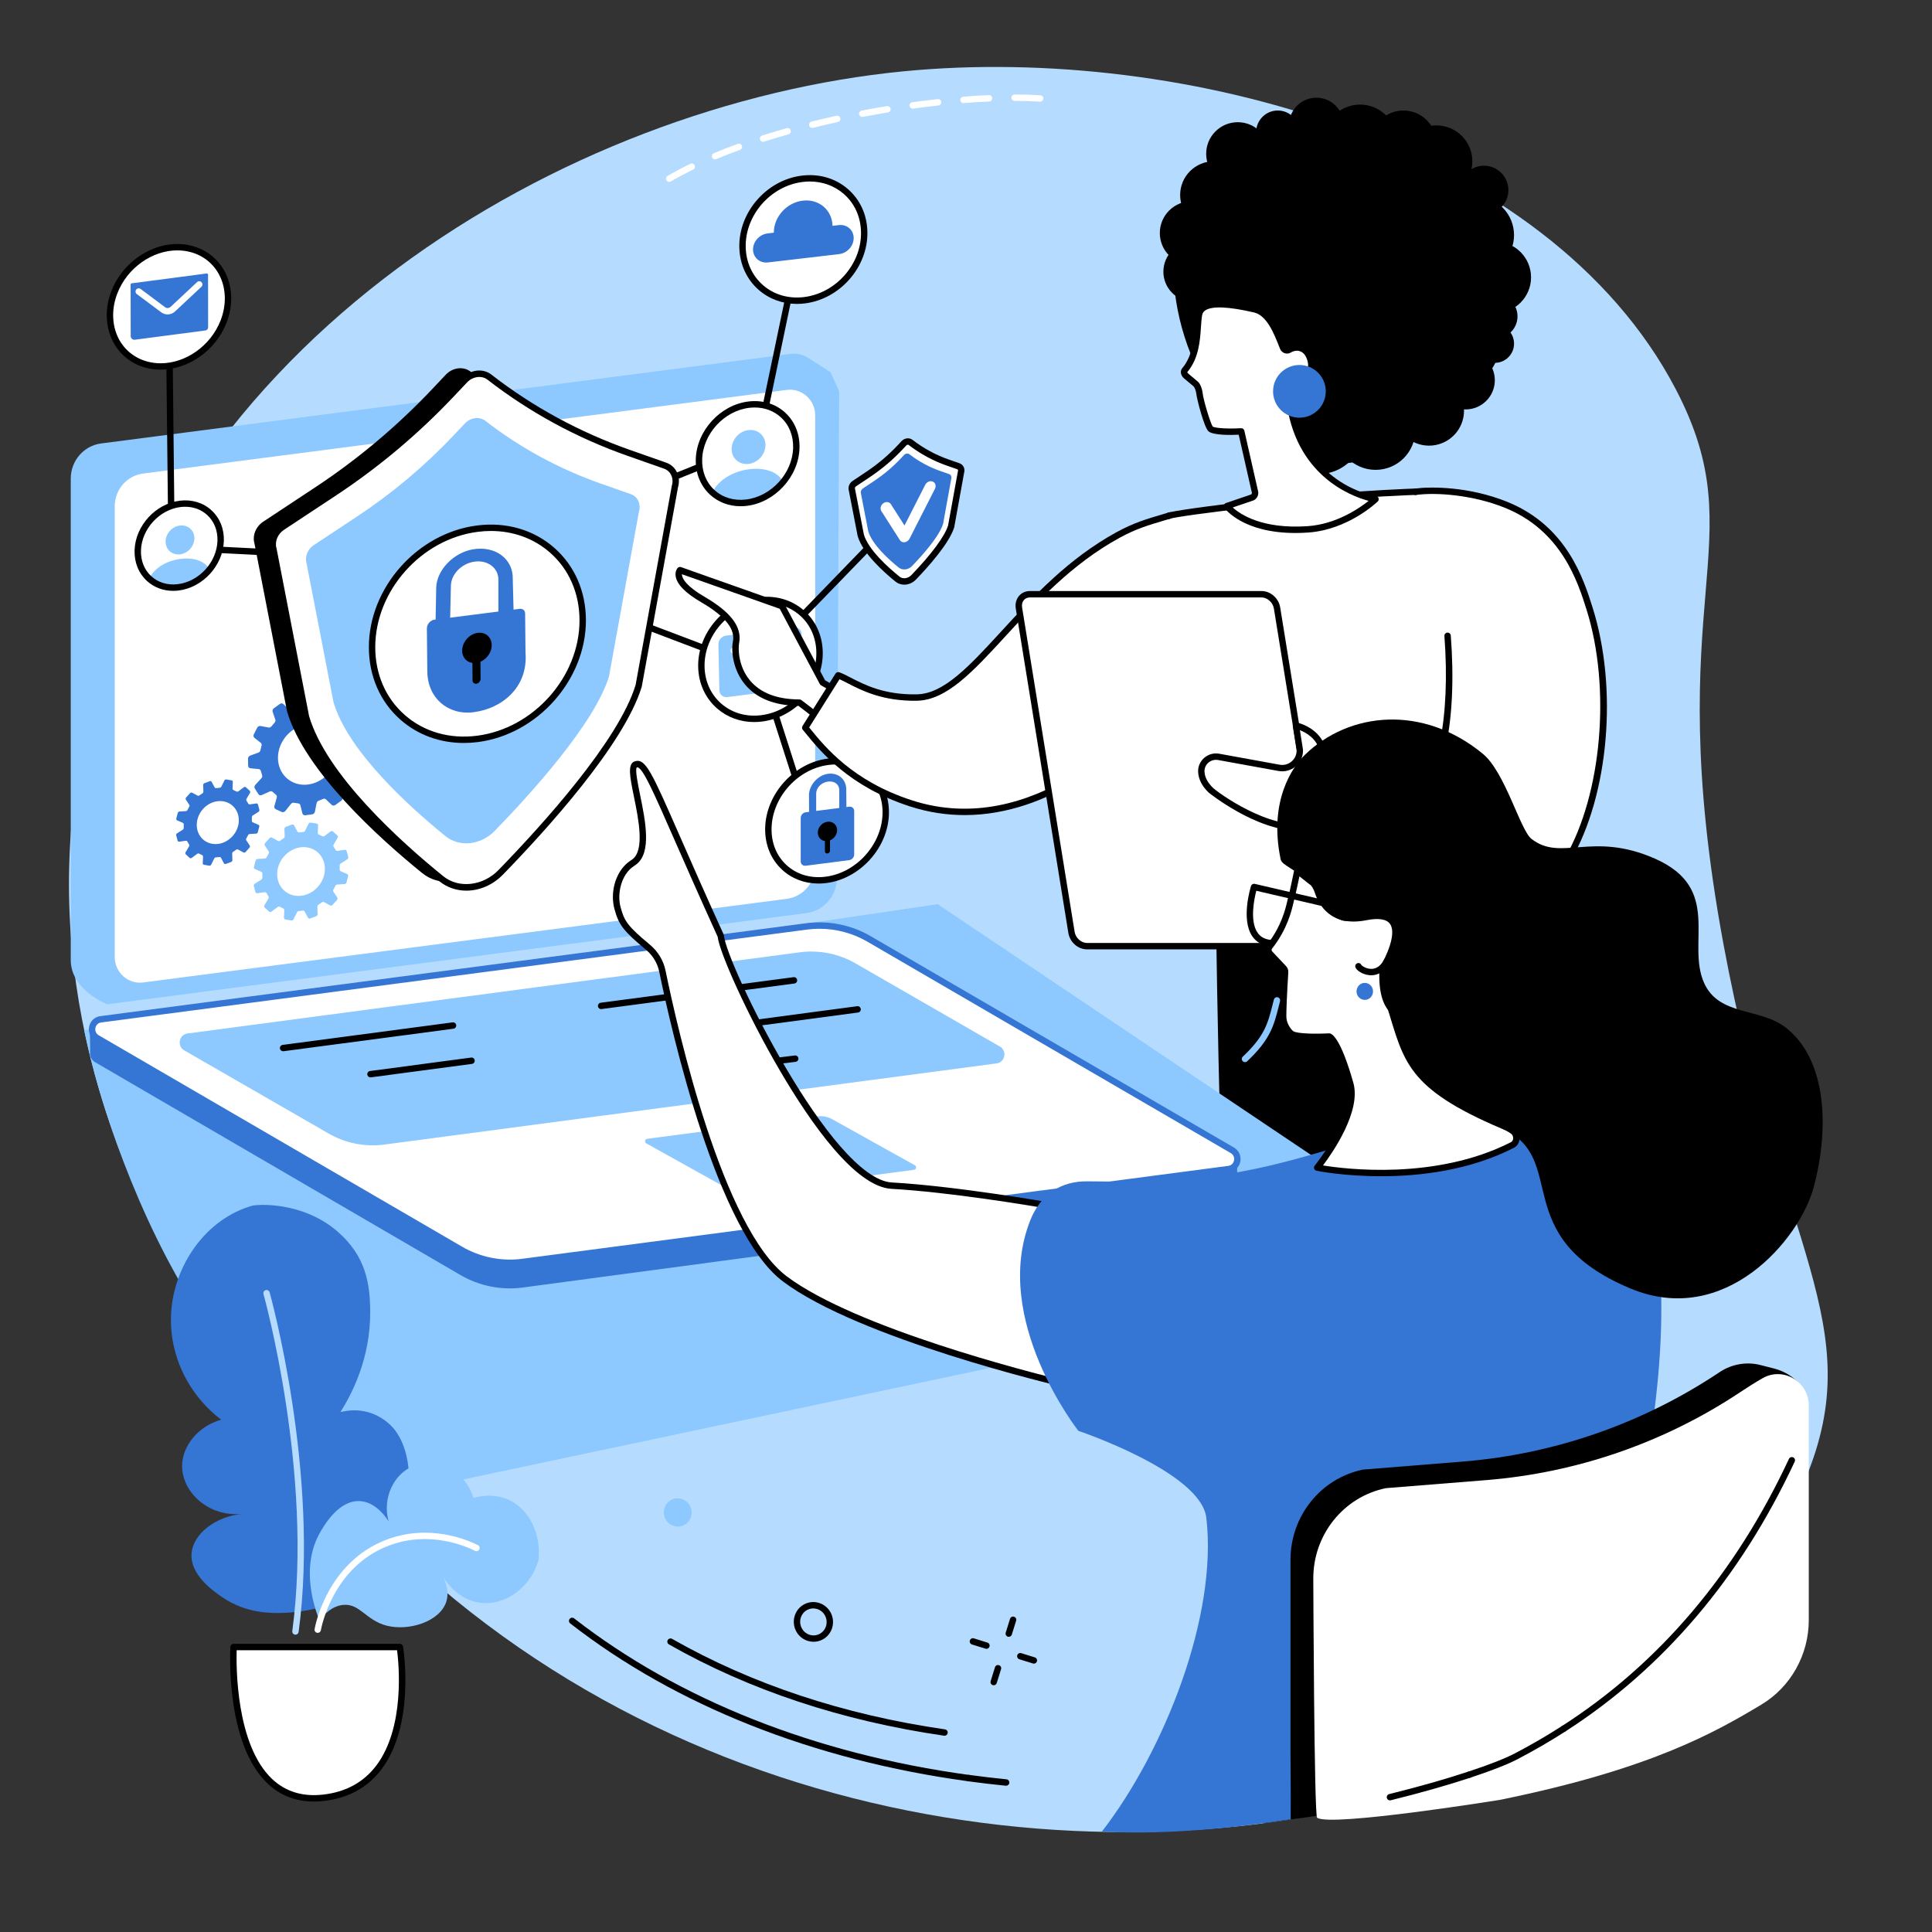
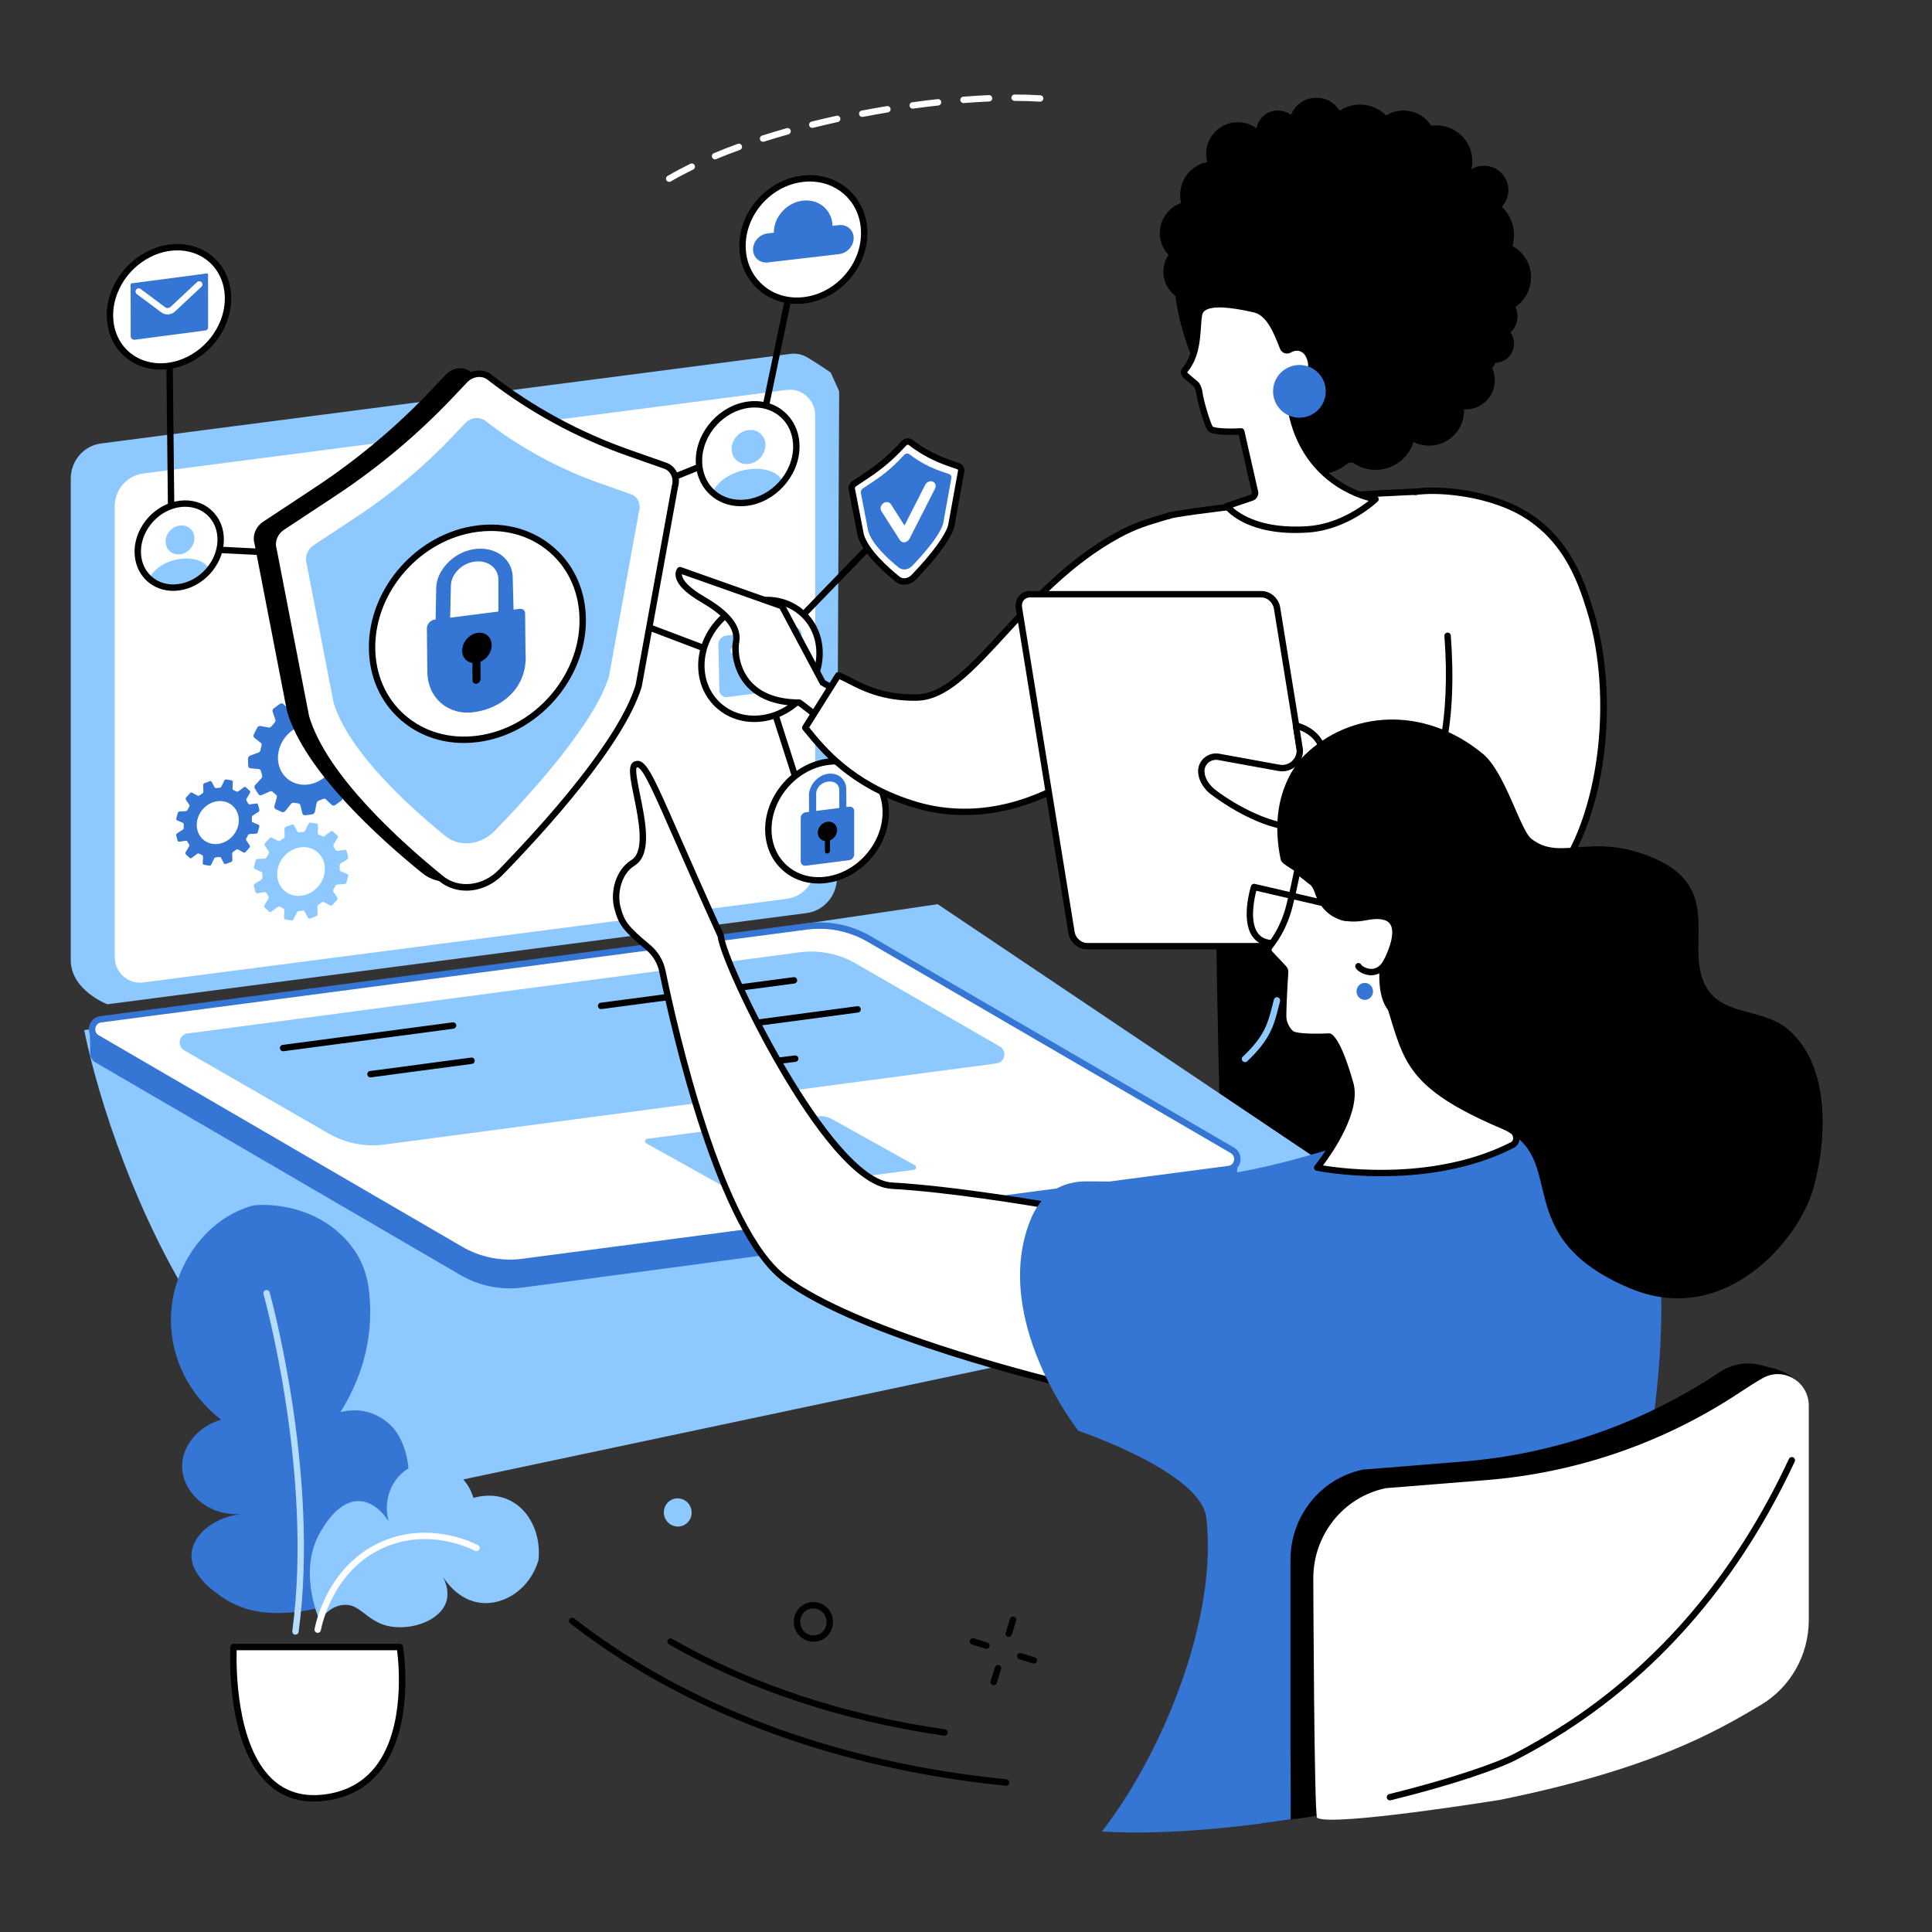
<svg xmlns="http://www.w3.org/2000/svg" width="500" zoomAndPan="magnify" viewBox="0 0 375 375" height="500" preserveAspectRatio="xMidYMid meet" version="1.0">
  <rect x="0" y="0" width="375" height="375" fill="#333333" stroke="none" />
  <defs>
    <clipPath id="e35ac5966e">
      <path d="M 236 168.613 L 335.195 168.613 L 335.195 355.688 L 236 355.688 Z M 236 168.613 " clip-rule="nonzero" />
    </clipPath>
    <clipPath id="e36f7dbb7e">
      <path d="M 16.582 201.078 C 22.258 227.305 34.77 249.961 47.941 267.867 C 64.332 290.164 81.738 305.098 88.234 310.41 C 153.105 363.43 243.555 366.422 303.234 336.887 C 318.375 329.398 340.211 311.645 350.438 287.059 C 362.945 256.98 345.387 242.016 334.508 183.176 C 321.941 115.195 340.906 105.57 325.301 75.613 C 300.473 27.98 229.711 8.566 175.438 13.836 C 109.922 20.188 31.953 65.98 16.137 144.332 C 12.043 164.598 12.797 183.629 16.582 201.078 Z M 16.582 201.078 " clip-rule="nonzero" />
    </clipPath>
    <clipPath id="a7ff360ef5">
      <path d="M 287.066 195.016 L 301.113 195.016 L 301.113 206.625 L 287.066 206.625 Z M 287.066 195.016 " clip-rule="nonzero" />
    </clipPath>
    <clipPath id="dc08ff6284">
      <path d="M 16.582 201.078 C 22.258 227.305 34.77 249.961 47.941 267.867 C 64.332 290.164 81.738 305.098 88.234 310.41 C 153.105 363.43 243.555 366.422 303.234 336.887 C 318.375 329.398 340.211 311.645 350.438 287.059 C 362.945 256.98 345.387 242.016 334.508 183.176 C 321.941 115.195 340.906 105.57 325.301 75.613 C 300.473 27.98 229.711 8.566 175.438 13.836 C 109.922 20.188 31.953 65.98 16.137 144.332 C 12.043 164.598 12.797 183.629 16.582 201.078 Z M 16.582 201.078 " clip-rule="nonzero" />
    </clipPath>
    <clipPath id="f114f69f03">
      <path d="M 241 193.52 L 248.492 193.52 L 248.492 206.254 L 241 206.254 Z M 241 193.52 " clip-rule="nonzero" />
    </clipPath>
    <clipPath id="14a7241cd4">
      <path d="M 16.582 201.078 C 22.258 227.305 34.77 249.961 47.941 267.867 C 64.332 290.164 81.738 305.098 88.234 310.41 C 153.105 363.43 243.555 366.422 303.234 336.887 C 318.375 329.398 340.211 311.645 350.438 287.059 C 362.945 256.98 345.387 242.016 334.508 183.176 C 321.941 115.195 340.906 105.57 325.301 75.613 C 300.473 27.98 229.711 8.566 175.438 13.836 C 109.922 20.188 31.953 65.98 16.137 144.332 C 12.043 164.598 12.797 183.629 16.582 201.078 Z M 16.582 201.078 " clip-rule="nonzero" />
    </clipPath>
  </defs>
-   <path fill="#b5dcff" d="M 16.582 201.078 C 22.258 227.305 34.77 249.961 47.941 267.867 C 64.332 290.164 81.738 305.098 88.234 310.41 C 153.105 363.43 243.555 366.422 303.234 336.887 C 318.375 329.398 340.211 311.645 350.438 287.059 C 362.945 256.98 345.387 242.016 334.508 183.176 C 321.941 115.195 340.906 105.57 325.301 75.613 C 300.473 27.98 229.711 8.566 175.438 13.836 C 109.922 20.188 31.953 65.98 16.137 144.332 C 12.043 164.598 12.797 183.629 16.582 201.078 " fill-opacity="1" fill-rule="nonzero" />
  <g clip-path="url(#e35ac5966e)">
    <g clip-path="url(#e36f7dbb7e)">
      <path fill="#000000" d="M 236.043 179.629 C 236.043 179.629 236.988 252.098 240.031 299.273 C 243.078 346.453 249.086 382.523 249.086 382.523 C 249.086 382.523 259.422 386.238 266.203 384.293 C 266.203 384.293 271.824 342.91 273.098 328.922 C 274.375 314.93 270.984 307.992 270.703 296.543 C 270.414 285.094 275.637 234.547 275.637 234.547 C 275.637 234.547 314.598 348.816 319.055 374.059 C 319.055 374.059 328.488 375.656 335.137 372.023 C 335.137 372.023 335.344 327.086 334.402 320.141 C 332.652 307.277 322.605 294.613 320.801 280.949 C 318.996 267.285 317.949 232.992 312.98 212.426 C 308.008 191.855 298.258 168.75 298.258 168.75 L 236.043 179.629 " fill-opacity="1" fill-rule="nonzero" />
    </g>
  </g>
  <g clip-path="url(#a7ff360ef5)">
    <g clip-path="url(#dc08ff6284)">
      <path fill="#8dc8ff" d="M 300.426 206.441 C 300.348 206.441 300.266 206.43 300.191 206.395 C 294.996 204.266 290.637 200.781 287.234 196.031 C 287.035 195.754 287.102 195.367 287.379 195.168 C 287.656 194.969 288.043 195.031 288.242 195.309 C 291.508 199.867 295.688 203.211 300.66 205.25 C 300.977 205.379 301.129 205.742 301 206.059 C 300.902 206.297 300.668 206.441 300.426 206.441 " fill-opacity="1" fill-rule="nonzero" />
    </g>
  </g>
  <g clip-path="url(#f114f69f03)">
    <g clip-path="url(#14a7241cd4)">
      <path fill="#8dc8ff" d="M 241.652 206.16 C 241.488 206.16 241.324 206.094 241.203 205.965 C 240.969 205.715 240.977 205.324 241.23 205.09 C 245.461 201.105 246.07 198.691 247 195.043 C 247.082 194.711 247.168 194.371 247.262 194.02 C 247.348 193.688 247.684 193.488 248.016 193.574 C 248.348 193.66 248.547 194 248.461 194.332 C 248.371 194.68 248.285 195.02 248.199 195.352 C 247.254 199.07 246.57 201.758 242.078 205.992 C 241.961 206.105 241.805 206.16 241.652 206.16 " fill-opacity="1" fill-rule="nonzero" />
    </g>
  </g>
  <path fill="#8dc8ff" d="M 16.34 199.945 C 19.156 213.773 26.629 236.285 38.367 254.527 C 48.734 270.637 63.82 282.965 69.996 291.375 L 286.344 245.582 L 182 175.5 L 16.34 199.945 " fill-opacity="1" fill-rule="nonzero" />
  <path fill="#3575d3" d="M 101.41 249.914 L 238.488 231.578 C 239.562 231.438 240.172 230.52 240.156 229.602 C 240.148 228.969 240.098 224.508 240.098 224.508 L 167.855 182.395 C 164.211 180.273 159.492 179.453 155.332 179.996 L 19.488 197.852 C 18.668 197.957 17.969 198.5 17.645 199.27 L 17.426 199.793 C 17.426 199.793 17.543 203.512 17.496 204.383 C 17.457 205.062 17.758 205.762 18.457 206.168 L 89.379 247.484 C 93.023 249.605 97.246 250.457 101.41 249.914 " fill-opacity="1" fill-rule="nonzero" />
  <path fill="#ffffff" d="M 101.41 244.949 L 238.5 226.906 C 240.316 226.668 240.797 224.211 239.203 223.281 L 168.664 182.238 C 165.02 180.117 160.797 179.262 156.633 179.805 L 19.543 197.848 C 17.723 198.086 17.246 200.543 18.836 201.473 L 89.379 242.52 C 93.023 244.637 97.246 245.492 101.41 244.949 " fill-opacity="1" fill-rule="nonzero" />
  <path fill="#3575d3" d="M 159.055 180.27 C 158.273 180.27 157.492 180.316 156.711 180.422 L 19.625 198.461 C 18.949 198.551 18.613 199.062 18.52 199.512 C 18.43 199.969 18.547 200.582 19.148 200.938 L 89.688 241.98 C 93.195 244.023 97.328 244.855 101.328 244.336 L 238.418 226.293 C 239.094 226.203 239.43 225.691 239.52 225.242 C 239.613 224.785 239.496 224.168 238.891 223.816 L 168.352 182.773 C 165.531 181.133 162.297 180.27 159.055 180.27 Z M 101.41 244.949 L 101.414 244.949 Z M 98.988 245.727 C 95.527 245.727 92.078 244.805 89.066 243.055 L 18.527 202.008 C 17.562 201.445 17.082 200.371 17.305 199.266 C 17.527 198.172 18.371 197.375 19.465 197.234 L 156.551 179.191 C 160.824 178.633 165.234 179.523 168.977 181.699 L 239.516 222.746 C 240.477 223.309 240.957 224.383 240.738 225.488 C 240.516 226.578 239.668 227.379 238.578 227.52 L 101.488 245.562 C 100.66 245.672 99.824 245.727 98.988 245.727 " fill-opacity="1" fill-rule="nonzero" />
  <path fill="#8dc8ff" d="M 74.57 222.164 L 193.441 206.406 C 195.086 206.191 195.52 203.969 194.078 203.133 L 166.129 187.035 C 162.836 185.117 159.023 184.348 155.262 184.836 L 36.387 200.598 C 34.746 200.812 34.312 203.031 35.75 203.867 L 63.703 219.969 C 66.992 221.887 70.809 222.656 74.57 222.164 " fill-opacity="1" fill-rule="nonzero" />
  <path fill="#8dc8ff" d="M 144.328 231.414 L 177.414 227.059 C 177.852 227.004 177.969 226.41 177.582 226.184 L 161.598 217.277 C 160.719 216.766 159.699 216.559 158.691 216.691 L 125.609 221.047 C 125.168 221.102 125.051 221.695 125.438 221.922 L 141.426 230.828 C 142.305 231.34 143.324 231.543 144.328 231.414 " fill-opacity="1" fill-rule="nonzero" />
  <path fill="#000000" d="M 54.949 204.047 C 54.645 204.047 54.375 203.82 54.336 203.512 C 54.289 203.168 54.527 202.859 54.867 202.812 L 87.855 198.441 C 88.195 198.398 88.504 198.633 88.551 198.977 C 88.594 199.312 88.355 199.625 88.016 199.672 L 55.031 204.043 C 55.004 204.047 54.977 204.047 54.949 204.047 " fill-opacity="1" fill-rule="nonzero" />
  <path fill="#000000" d="M 116.676 195.867 C 116.371 195.867 116.105 195.641 116.062 195.328 C 116.02 194.988 116.258 194.676 116.598 194.629 L 154.031 189.668 C 154.371 189.621 154.68 189.863 154.727 190.203 C 154.77 190.539 154.531 190.852 154.191 190.898 L 116.758 195.859 C 116.73 195.863 116.703 195.867 116.676 195.867 " fill-opacity="1" fill-rule="nonzero" />
  <path fill="#000000" d="M 71.906 209.117 C 71.598 209.117 71.332 208.895 71.293 208.578 C 71.246 208.242 71.484 207.93 71.824 207.883 L 91.441 205.273 C 91.781 205.23 92.094 205.465 92.137 205.809 C 92.184 206.145 91.945 206.457 91.605 206.504 L 71.988 209.113 C 71.961 209.117 71.934 209.117 71.906 209.117 " fill-opacity="1" fill-rule="nonzero" />
  <path fill="#000000" d="M 139.441 200.133 C 139.133 200.133 138.867 199.906 138.824 199.594 C 138.781 199.254 139.02 198.941 139.355 198.898 L 166.379 195.305 C 166.715 195.258 167.027 195.496 167.074 195.836 C 167.117 196.176 166.883 196.488 166.543 196.531 L 139.523 200.125 C 139.492 200.129 139.465 200.133 139.441 200.133 " fill-opacity="1" fill-rule="nonzero" />
  <path fill="#000000" d="M 139.91 207.891 C 139.602 207.891 139.336 207.66 139.297 207.348 C 139.254 207.008 139.496 206.699 139.836 206.656 L 154.273 204.867 C 154.613 204.824 154.922 205.066 154.965 205.406 C 155.008 205.746 154.766 206.055 154.426 206.098 L 139.988 207.887 C 139.961 207.887 139.938 207.891 139.91 207.891 " fill-opacity="1" fill-rule="nonzero" />
  <path fill="#8dc8ff" d="M 156.547 177.227 C 159.914 176.789 162.441 173.867 162.441 170.406 L 162.879 75.938 L 161.227 72.297 C 161.227 72.297 158.223 70.258 156.648 69.344 C 155.703 68.793 154.574 68.539 153.402 68.691 L 19.625 86.074 C 16.258 86.512 13.734 89.434 13.734 92.891 L 13.734 186.539 C 13.891 192.285 20.836 194.93 20.836 194.93 L 156.547 177.227 " fill-opacity="1" fill-rule="nonzero" />
  <path fill="#ffffff" d="M 27.781 190.695 L 152.723 174.461 C 155.871 174.055 158.227 171.324 158.227 168.094 L 158.227 80.625 C 158.227 77.621 155.637 75.297 152.711 75.68 L 27.77 91.914 C 24.621 92.32 22.266 95.051 22.266 98.281 L 22.266 185.75 C 22.266 188.754 24.855 191.078 27.781 190.695 " fill-opacity="1" fill-rule="nonzero" />
  <path fill="#000000" d="M 145.785 93.152 C 145.742 93.152 145.703 93.148 145.66 93.137 C 145.324 93.07 145.109 92.738 145.176 92.406 L 153.117 54.363 C 153.188 54.027 153.516 53.812 153.852 53.879 C 154.188 53.953 154.402 54.281 154.332 54.613 L 146.395 92.66 C 146.332 92.953 146.074 93.152 145.785 93.152 " fill-opacity="1" fill-rule="nonzero" />
  <path fill="#000000" d="M 124.156 95.91 C 123.91 95.91 123.676 95.762 123.578 95.52 C 123.449 95.203 123.605 94.84 123.922 94.715 L 145.062 86.188 C 145.379 86.059 145.742 86.211 145.867 86.527 C 145.996 86.848 145.844 87.207 145.527 87.336 L 124.387 95.863 C 124.309 95.895 124.23 95.91 124.156 95.91 " fill-opacity="1" fill-rule="nonzero" />
  <path fill="#ffffff" d="M 154.566 86.965 C 154.41 92.223 150.055 96.973 144.84 97.574 C 139.621 98.18 135.516 94.406 135.672 89.148 C 135.824 83.891 140.18 79.141 145.395 78.539 C 150.613 77.934 154.719 81.707 154.566 86.965 " fill-opacity="1" fill-rule="nonzero" />
  <path fill="#8dc8ff" d="M 138.34 95.465 C 142.422 99.398 147.027 98.578 151.949 93.418 C 149.82 89.406 140.766 90.566 138.34 95.465 " fill-opacity="1" fill-rule="nonzero" />
  <path fill="#8dc8ff" d="M 148.578 86.383 C 148.578 88.195 147.109 89.836 145.293 90.047 C 143.48 90.254 142.008 88.953 142.008 87.141 C 142.008 85.324 143.48 83.684 145.293 83.477 C 147.109 83.27 148.578 84.566 148.578 86.383 " fill-opacity="1" fill-rule="nonzero" />
  <path fill="#000000" d="M 154.566 86.965 L 154.57 86.965 Z M 146.488 79.094 C 146.152 79.094 145.812 79.113 145.469 79.152 C 140.555 79.723 136.438 84.211 136.289 89.164 C 136.223 91.527 137.066 93.637 138.664 95.105 C 140.262 96.57 142.426 97.227 144.766 96.961 C 149.684 96.391 153.801 91.902 153.945 86.949 C 154.016 84.586 153.172 82.473 151.57 81.008 C 150.211 79.758 148.434 79.094 146.488 79.094 Z M 143.742 98.258 C 141.488 98.258 139.422 97.484 137.824 96.02 C 135.957 94.305 134.973 91.855 135.051 89.129 C 135.215 83.586 139.824 78.559 145.328 77.922 C 148.031 77.609 150.543 78.379 152.41 80.094 C 154.277 81.809 155.266 84.254 155.184 86.984 C 155.023 92.527 150.41 97.555 144.91 98.191 C 144.516 98.238 144.129 98.258 143.742 98.258 " fill-opacity="1" fill-rule="nonzero" />
  <path fill="#ffffff" d="M 144.125 47.98 C 143.984 41.473 149.16 35.531 155.68 34.707 C 162.203 33.883 167.602 38.492 167.742 45 C 167.883 51.508 162.707 57.449 156.184 58.273 C 149.664 59.098 144.262 54.488 144.125 47.98 " fill-opacity="1" fill-rule="nonzero" />
  <path fill="#000000" d="M 157.188 35.23 C 156.719 35.23 156.238 35.262 155.758 35.324 C 149.551 36.105 144.609 41.777 144.742 47.969 C 144.809 50.914 146.008 53.543 148.125 55.371 C 150.27 57.223 153.109 58.035 156.105 57.656 C 162.312 56.875 167.254 51.203 167.121 45.016 C 167.059 42.066 165.859 39.438 163.742 37.609 C 161.938 36.055 159.648 35.23 157.188 35.23 Z M 154.672 58.988 C 151.914 58.988 149.348 58.062 147.312 56.309 C 144.926 54.25 143.574 51.297 143.504 47.992 C 143.355 41.188 148.785 34.953 155.602 34.094 C 158.957 33.668 162.133 34.586 164.551 36.672 C 166.938 38.73 168.293 41.684 168.359 44.984 C 168.508 51.793 163.078 58.027 156.262 58.887 C 155.727 58.957 155.195 58.988 154.672 58.988 " fill-opacity="1" fill-rule="nonzero" />
  <path fill="#3575d3" d="M 148.988 45.309 L 150.199 45.164 C 150.191 42.09 152.699 39.309 155.824 38.945 C 158.949 38.578 161.52 40.762 161.59 43.832 L 162.805 43.691 C 164.383 43.508 165.676 44.617 165.699 46.172 C 165.719 47.727 164.457 49.137 162.879 49.32 L 149.059 50.938 C 147.484 51.121 146.188 50.012 146.164 48.457 C 146.145 46.902 147.406 45.492 148.988 45.309 " fill-opacity="1" fill-rule="nonzero" />
  <path fill="#000000" d="M 51.672 107.797 C 51.66 107.797 51.648 107.793 51.641 107.793 L 33.27 106.887 C 32.945 106.867 32.684 106.602 32.68 106.273 L 32.254 67.402 C 32.25 67.062 32.527 66.781 32.867 66.777 C 32.871 66.777 32.875 66.777 32.875 66.777 C 33.215 66.777 33.492 67.051 33.496 67.391 L 33.914 105.676 L 51.703 106.555 C 52.043 106.574 52.305 106.863 52.289 107.207 C 52.273 107.539 52 107.797 51.672 107.797 " fill-opacity="1" fill-rule="nonzero" />
  <path fill="#ffffff" d="M 42.828 104.973 C 42.699 109.449 38.988 113.496 34.547 114.008 C 30.105 114.52 26.609 111.309 26.742 106.832 C 26.875 102.355 30.582 98.312 35.023 97.797 C 39.465 97.285 42.961 100.496 42.828 104.973 " fill-opacity="1" fill-rule="nonzero" />
  <path fill="#8dc8ff" d="M 29.016 112.211 C 32.488 115.562 36.41 114.859 40.605 110.469 C 38.789 107.051 31.082 108.043 29.016 112.211 " fill-opacity="1" fill-rule="nonzero" />
  <path fill="#8dc8ff" d="M 37.73 104.477 C 37.73 106.02 36.48 107.418 34.934 107.598 C 33.391 107.773 32.141 106.668 32.141 105.121 C 32.141 103.578 33.391 102.184 34.934 102.004 C 36.48 101.824 37.73 102.934 37.73 104.477 " fill-opacity="1" fill-rule="nonzero" />
  <path fill="#000000" d="M 42.828 104.973 L 42.832 104.973 Z M 35.949 98.363 C 35.668 98.363 35.383 98.379 35.094 98.41 C 30.953 98.891 27.484 102.676 27.359 106.852 C 27.305 108.832 28.012 110.605 29.352 111.836 C 30.691 113.066 32.512 113.621 34.477 113.391 C 38.617 112.914 42.086 109.129 42.211 104.957 C 42.27 102.969 41.559 101.199 40.219 99.965 C 39.078 98.918 37.586 98.363 35.949 98.363 Z M 33.613 114.684 C 31.672 114.684 29.887 114.012 28.512 112.75 C 26.902 111.273 26.055 109.164 26.121 106.812 C 26.262 102.051 30.223 97.727 34.953 97.18 C 37.281 96.914 39.449 97.578 41.055 99.055 C 42.668 100.531 43.52 102.641 43.449 104.992 C 43.309 109.758 39.348 114.078 34.617 114.625 C 34.281 114.664 33.945 114.684 33.613 114.684 " fill-opacity="1" fill-rule="nonzero" />
  <path fill="#ffffff" d="M 22.191 56.734 C 24.59 50.531 31.281 46.77 37.137 48.328 C 42.996 49.887 45.805 56.18 43.41 62.379 C 41.012 68.578 34.32 72.34 28.461 70.781 C 22.605 69.223 19.797 62.934 22.191 56.734 " fill-opacity="1" fill-rule="nonzero" />
  <path fill="#000000" d="M 34.41 48.598 C 29.586 48.598 24.707 51.949 22.773 56.957 C 21.617 59.941 21.703 63.117 23 65.672 C 24.148 67.922 26.145 69.523 28.621 70.184 C 29.465 70.41 30.328 70.516 31.191 70.516 C 36.016 70.516 40.895 67.164 42.832 62.156 C 43.984 59.168 43.898 55.992 42.598 53.441 C 41.453 51.191 39.457 49.586 36.977 48.926 C 36.137 48.703 35.273 48.598 34.41 48.598 Z M 31.168 71.75 C 30.207 71.75 29.246 71.633 28.305 71.383 C 25.48 70.633 23.203 68.801 21.898 66.234 C 20.438 63.367 20.336 59.824 21.613 56.512 C 24.117 50.035 31.148 46.094 37.297 47.73 C 40.121 48.48 42.395 50.309 43.703 52.879 C 45.164 55.746 45.266 59.289 43.988 62.602 C 41.867 68.086 36.496 71.75 31.168 71.75 " fill-opacity="1" fill-rule="nonzero" />
  <path fill="#3575d3" d="M 25.352 55.266 C 25.336 55.133 25.43 55.012 25.562 54.992 L 40.109 53.082 C 40.242 53.062 40.363 53.156 40.383 53.289 L 40.398 63.547 C 40.398 63.848 40.176 64.102 39.879 64.141 L 26.184 65.941 C 25.754 65.996 25.371 65.664 25.371 65.227 L 25.352 55.266 " fill-opacity="1" fill-rule="nonzero" />
  <path fill="#ffffff" d="M 32.535 61.031 C 32.102 61.031 31.668 60.895 31.297 60.621 L 26.555 57.082 C 26.281 56.875 26.227 56.488 26.43 56.211 C 26.637 55.938 27.023 55.883 27.297 56.086 L 32.035 59.625 C 32.359 59.867 32.816 59.84 33.113 59.559 L 38.25 54.758 C 38.5 54.523 38.895 54.539 39.125 54.789 C 39.359 55.039 39.348 55.43 39.098 55.664 L 33.961 60.465 C 33.562 60.84 33.051 61.031 32.535 61.031 " fill-opacity="1" fill-rule="nonzero" />
  <path fill="#000000" d="M 157.215 160.281 C 156.953 160.281 156.711 160.113 156.629 159.852 L 147.203 130.48 L 125.715 122.324 C 125.395 122.203 125.234 121.848 125.355 121.527 C 125.477 121.207 125.832 121.047 126.152 121.168 L 147.922 129.43 C 148.098 129.496 148.234 129.637 148.293 129.816 L 157.805 159.473 C 157.91 159.797 157.73 160.145 157.406 160.25 C 157.344 160.27 157.277 160.281 157.215 160.281 " fill-opacity="1" fill-rule="nonzero" />
  <path fill="#000000" d="M 150.293 125.734 C 150.137 125.734 149.984 125.68 149.859 125.562 C 149.617 125.324 149.609 124.93 149.848 124.684 L 170.477 103.391 C 170.715 103.145 171.109 103.137 171.352 103.375 C 171.602 103.613 171.605 104.004 171.367 104.25 L 150.738 125.547 C 150.617 125.672 150.453 125.734 150.293 125.734 " fill-opacity="1" fill-rule="nonzero" />
  <path fill="#ffffff" d="M 165.816 93.875 L 168.574 92.035 C 170.816 90.535 172.895 88.773 174.75 86.789 L 175.445 86.047 C 175.809 85.66 176.375 85.586 176.75 85.875 C 178.957 87.578 181.441 88.914 184.121 89.84 L 186.016 90.496 C 186.457 90.648 186.68 91.125 186.531 91.602 L 184.625 102.145 C 183.719 105.152 179.629 109.688 177.344 112.055 C 176.461 112.969 175.098 113.125 174.215 112.414 C 171.965 110.598 168 107.051 167.074 103.895 L 165.355 95.035 C 165.234 94.617 165.426 94.137 165.816 93.875 " fill-opacity="1" fill-rule="nonzero" />
  <path fill="#000000" d="M 167.676 103.746 C 168.566 106.727 172.395 110.148 174.602 111.93 C 175.234 112.438 176.242 112.305 176.898 111.625 C 180.777 107.602 183.371 104.098 184.023 101.996 L 185.941 91.422 C 185.98 91.293 185.957 91.133 185.812 91.082 L 183.918 90.426 C 181.172 89.477 178.633 88.109 176.371 86.367 C 176.25 86.273 176.039 86.32 175.898 86.469 L 175.203 87.215 C 173.312 89.23 171.199 91.023 168.918 92.551 L 166.16 94.391 C 165.996 94.504 165.906 94.703 165.949 94.863 L 165.965 94.918 Z M 175.52 113.484 C 174.914 113.484 174.316 113.293 173.824 112.895 C 171.496 111.02 167.449 107.379 166.48 104.07 L 166.465 104.012 L 164.75 95.18 C 164.574 94.508 164.863 93.766 165.473 93.363 L 168.23 91.52 C 170.434 90.047 172.473 88.312 174.297 86.367 L 174.992 85.621 C 175.578 85 176.496 84.895 177.129 85.383 C 179.285 87.047 181.707 88.352 184.324 89.254 L 186.219 89.91 C 186.969 90.172 187.355 90.953 187.137 91.742 L 185.219 102.324 C 184.277 105.445 180.16 110.031 177.793 112.484 C 177.156 113.145 176.328 113.484 175.52 113.484 " fill-opacity="1" fill-rule="nonzero" />
  <path fill="#3575d3" d="M 167.484 94.812 L 169.766 93.285 C 171.625 92.047 173.344 90.586 174.883 88.945 L 175.457 88.328 C 175.758 88.008 176.227 87.949 176.539 88.188 C 178.367 89.598 180.422 90.703 182.641 91.473 L 184.211 92.016 C 184.574 92.141 184.758 92.535 184.637 92.93 L 183.059 101.656 C 182.305 104.148 178.922 107.906 177.031 109.863 C 176.297 110.625 175.172 110.75 174.438 110.16 C 172.574 108.66 169.293 105.723 168.527 103.109 L 167.105 95.773 C 167 95.426 167.16 95.031 167.484 94.812 " fill-opacity="1" fill-rule="nonzero" />
  <path fill="#ffffff" d="M 175.598 105.25 C 175.219 105.301 174.863 105.145 174.672 104.844 L 171.07 99.207 C 170.77 98.734 170.941 98.051 171.449 97.68 C 171.961 97.309 172.621 97.391 172.922 97.863 L 175.562 102 L 179.59 94.094 C 179.875 93.535 180.527 93.254 181.047 93.473 C 181.57 93.688 181.758 94.316 181.473 94.875 L 176.539 104.562 C 176.355 104.926 176 105.188 175.613 105.246 C 175.609 105.246 175.602 105.246 175.598 105.25 " fill-opacity="1" fill-rule="nonzero" />
  <path fill="#ffffff" d="M 136.137 129.438 C 136 123.117 141.027 117.344 147.359 116.547 C 153.695 115.746 158.938 120.223 159.078 126.543 C 159.211 132.863 154.184 138.637 147.852 139.434 C 141.516 140.234 136.27 135.758 136.137 129.438 " fill-opacity="1" fill-rule="nonzero" />
  <path fill="#000000" d="M 136.754 129.422 C 136.816 132.281 137.98 134.828 140.031 136.602 C 142.113 138.398 144.863 139.188 147.773 138.816 C 153.793 138.059 158.582 132.559 158.453 126.555 C 158.395 123.699 157.23 121.148 155.18 119.379 C 153.094 117.582 150.348 116.793 147.438 117.16 C 141.418 117.918 136.629 123.422 136.754 129.422 Z M 146.383 140.148 C 143.699 140.148 141.199 139.246 139.223 137.539 C 136.902 135.535 135.586 132.664 135.516 129.449 C 135.375 122.832 140.652 116.766 147.281 115.93 C 150.543 115.52 153.637 116.41 155.988 118.441 C 158.309 120.441 159.629 123.316 159.695 126.531 C 159.836 133.148 154.559 139.215 147.93 140.047 C 147.406 140.113 146.891 140.148 146.383 140.148 " fill-opacity="1" fill-rule="nonzero" />
  <path fill="#8dc8ff" d="M 154.293 133.645 L 141.176 135.301 C 140.34 135.406 139.648 134.816 139.629 133.984 L 139.441 125.074 C 139.422 124.242 140.086 123.48 140.918 123.375 L 154.035 121.723 C 154.871 121.617 155.562 122.203 155.582 123.039 L 155.77 131.949 C 155.789 132.777 155.125 133.539 154.293 133.645 " fill-opacity="1" fill-rule="nonzero" />
  <path fill="#ffffff" d="M 147.68 129.652 C 147.582 129.652 147.484 129.629 147.395 129.582 L 142.137 126.844 C 141.832 126.688 141.715 126.312 141.875 126.008 C 142.031 125.707 142.406 125.59 142.711 125.746 L 147.965 128.48 C 148.27 128.641 148.387 129.016 148.227 129.32 C 148.117 129.531 147.902 129.652 147.68 129.652 " fill-opacity="1" fill-rule="nonzero" />
  <path fill="#ffffff" d="M 147.715 129.648 C 147.531 129.648 147.352 129.566 147.227 129.414 C 147.016 129.145 147.062 128.754 147.328 128.543 L 152.438 124.496 C 152.711 124.285 153.098 124.328 153.309 124.598 C 153.523 124.867 153.48 125.258 153.211 125.469 L 148.098 129.512 C 147.984 129.602 147.852 129.648 147.715 129.648 " fill-opacity="1" fill-rule="nonzero" />
  <path fill="#ffffff" d="M 171.922 158.004 C 171.734 164.344 166.484 170.074 160.195 170.801 C 153.902 171.527 148.953 166.977 149.141 160.637 C 149.328 154.297 154.574 148.57 160.867 147.844 C 167.16 147.117 172.105 151.668 171.922 158.004 " fill-opacity="1" fill-rule="nonzero" />
  <path fill="#000000" d="M 162.184 148.387 C 161.773 148.387 161.359 148.41 160.938 148.461 C 154.953 149.152 149.938 154.621 149.762 160.656 C 149.676 163.543 150.707 166.121 152.664 167.914 C 154.617 169.707 157.262 170.512 160.121 170.184 C 166.109 169.492 171.125 164.02 171.301 157.988 C 171.387 155.102 170.355 152.523 168.398 150.727 C 166.73 149.199 164.559 148.387 162.184 148.387 Z M 158.875 171.496 C 156.188 171.496 153.723 170.574 151.824 168.828 C 149.598 166.785 148.426 163.871 148.52 160.621 C 148.715 153.996 154.223 147.988 160.797 147.227 C 164.02 146.855 167.016 147.773 169.238 149.816 C 171.461 151.859 172.637 154.773 172.539 158.023 C 172.344 164.648 166.84 170.656 160.266 171.414 C 159.797 171.469 159.332 171.496 158.875 171.496 " fill-opacity="1" fill-rule="nonzero" />
  <path fill="#3575d3" d="M 158.422 157.656 L 158.418 153.996 C 158.473 152.816 159.43 151.93 160.609 151.723 C 161.906 151.5 162.965 152.219 162.902 153.52 L 162.906 157.223 L 164.293 157.043 L 164.258 153.43 C 164.359 151.344 162.73 149.848 160.574 150.215 C 158.793 150.512 157.121 152.285 157.027 154.191 L 157.043 157.887 L 158.422 157.656 " fill-opacity="1" fill-rule="nonzero" />
  <path fill="#3575d3" d="M 156.387 168.039 L 164.828 166.953 C 165.363 166.887 165.797 166.398 165.797 165.863 L 165.797 157.418 C 165.797 156.887 165.363 156.508 164.828 156.578 L 156.387 157.66 C 155.852 157.73 155.418 158.219 155.418 158.754 L 155.418 167.195 C 155.418 167.73 155.852 168.109 156.387 168.039 " fill-opacity="1" fill-rule="nonzero" />
  <path fill="#000000" d="M 158.734 161.613 C 158.734 162.648 159.574 163.379 160.609 163.246 C 161.641 163.113 162.48 162.168 162.48 161.133 C 162.48 160.098 161.641 159.367 160.609 159.5 C 159.574 159.633 158.734 160.582 158.734 161.613 " fill-opacity="1" fill-rule="nonzero" />
  <path fill="#000000" d="M 160.582 165.66 L 160.633 165.652 C 160.891 165.621 161.105 165.383 161.105 165.125 L 161.105 161.777 C 161.105 161.52 160.891 161.336 160.633 161.371 L 160.582 161.375 C 160.324 161.41 160.113 161.648 160.113 161.906 L 160.113 165.25 C 160.113 165.508 160.324 165.691 160.582 165.66 " fill-opacity="1" fill-rule="nonzero" />
  <path fill="#3575d3" d="M 38.336 159 C 38.93 156.723 41.176 155.172 43.352 155.539 C 45.527 155.906 46.805 158.043 46.211 160.32 C 45.613 162.598 43.371 164.148 41.195 163.781 C 39.02 163.418 37.738 161.277 38.336 159 Z M 34.383 159.234 L 35.488 159.711 C 35.605 159.762 35.672 159.879 35.664 160.012 C 35.648 160.246 35.648 160.473 35.656 160.699 C 35.664 160.832 35.598 160.965 35.48 161.039 L 34.371 161.746 C 34.234 161.832 34.164 162 34.203 162.148 L 34.469 163.156 C 34.508 163.305 34.648 163.395 34.801 163.371 L 36.055 163.188 C 36.184 163.172 36.305 163.23 36.363 163.344 C 36.465 163.535 36.574 163.723 36.695 163.902 C 36.766 164.008 36.77 164.148 36.699 164.27 L 36.023 165.418 C 35.941 165.559 35.961 165.73 36.066 165.828 L 36.812 166.512 C 36.918 166.609 37.09 166.613 37.223 166.516 L 38.281 165.723 C 38.395 165.641 38.535 165.629 38.645 165.691 C 38.832 165.797 39.023 165.887 39.227 165.973 C 39.344 166.02 39.414 166.133 39.41 166.27 L 39.352 167.543 C 39.348 167.703 39.445 167.832 39.598 167.855 L 40.617 168.027 C 40.766 168.055 40.922 167.965 40.996 167.82 L 41.582 166.633 C 41.645 166.508 41.77 166.426 41.902 166.418 C 42.125 166.406 42.352 166.387 42.574 166.352 C 42.707 166.328 42.828 166.387 42.891 166.496 L 43.465 167.562 C 43.535 167.691 43.691 167.746 43.844 167.688 L 44.863 167.305 C 45.016 167.25 45.117 167.098 45.109 166.941 L 45.066 165.672 C 45.062 165.539 45.137 165.41 45.254 165.336 C 45.453 165.215 45.648 165.078 45.84 164.934 C 45.949 164.852 46.09 164.832 46.199 164.891 L 47.254 165.461 C 47.387 165.531 47.559 165.492 47.668 165.371 L 48.418 164.531 C 48.527 164.41 48.547 164.234 48.465 164.109 L 47.805 163.105 C 47.734 163 47.738 162.855 47.812 162.738 C 47.934 162.535 48.047 162.324 48.152 162.105 C 48.211 161.98 48.332 161.895 48.461 161.887 L 49.711 161.805 C 49.867 161.797 50.004 161.676 50.047 161.52 L 50.324 160.453 C 50.367 160.297 50.297 160.145 50.16 160.086 L 49.059 159.609 C 48.941 159.562 48.875 159.441 48.883 159.309 C 48.895 159.078 48.898 158.848 48.887 158.621 C 48.883 158.492 48.949 158.355 49.066 158.281 L 50.176 157.578 C 50.312 157.488 50.383 157.32 50.344 157.176 L 50.074 156.164 C 50.035 156.016 49.898 155.926 49.742 155.949 L 48.492 156.133 C 48.359 156.152 48.242 156.09 48.184 155.977 C 48.082 155.785 47.969 155.598 47.848 155.418 C 47.777 155.312 47.773 155.172 47.848 155.051 L 48.52 153.906 C 48.605 153.766 48.586 153.59 48.477 153.492 L 47.734 152.812 C 47.625 152.711 47.453 152.711 47.324 152.809 L 46.266 153.598 C 46.152 153.68 46.012 153.691 45.902 153.633 C 45.715 153.527 45.52 153.434 45.32 153.352 C 45.203 153.301 45.129 153.188 45.137 153.055 L 45.191 151.777 C 45.199 151.621 45.098 151.488 44.949 151.465 L 43.93 151.293 C 43.781 151.266 43.621 151.355 43.551 151.5 L 42.961 152.688 C 42.902 152.816 42.777 152.895 42.645 152.902 C 42.418 152.914 42.195 152.938 41.973 152.973 C 41.84 152.992 41.719 152.938 41.656 152.824 L 41.082 151.762 C 41.012 151.629 40.852 151.574 40.703 151.633 L 39.68 152.016 C 39.531 152.074 39.43 152.223 39.434 152.383 L 39.477 153.648 C 39.48 153.781 39.41 153.91 39.293 153.984 C 39.09 154.109 38.895 154.242 38.707 154.387 C 38.594 154.473 38.457 154.492 38.344 154.43 L 37.289 153.859 C 37.16 153.793 36.988 153.828 36.879 153.953 L 36.129 154.789 C 36.016 154.91 35.996 155.09 36.078 155.211 L 36.742 156.215 C 36.812 156.32 36.805 156.465 36.734 156.582 C 36.613 156.789 36.5 156.996 36.395 157.215 C 36.336 157.34 36.215 157.426 36.082 157.438 L 34.832 157.516 C 34.68 157.527 34.539 157.645 34.5 157.801 L 34.219 158.867 C 34.18 159.023 34.246 159.176 34.383 159.234 " fill-opacity="1" fill-rule="nonzero" />
  <path fill="#8dc8ff" d="M 53.961 168.414 C 54.637 165.828 57.188 164.07 59.652 164.484 C 62.121 164.898 63.574 167.328 62.898 169.91 C 62.223 172.496 59.676 174.254 57.207 173.84 C 54.738 173.426 53.285 170.996 53.961 168.414 Z M 49.477 168.68 L 50.73 169.219 C 50.863 169.273 50.938 169.41 50.93 169.562 C 50.914 169.824 50.91 170.082 50.922 170.34 C 50.93 170.492 50.852 170.641 50.723 170.727 L 49.461 171.527 C 49.305 171.629 49.227 171.816 49.27 171.984 L 49.574 173.129 C 49.621 173.301 49.777 173.402 49.953 173.375 L 51.371 173.168 C 51.52 173.145 51.656 173.215 51.723 173.344 C 51.84 173.562 51.965 173.773 52.102 173.977 C 52.184 174.094 52.184 174.258 52.105 174.395 L 51.34 175.695 C 51.242 175.855 51.266 176.051 51.387 176.164 L 52.23 176.938 C 52.355 177.051 52.551 177.051 52.699 176.941 L 53.902 176.043 C 54.027 175.949 54.188 175.938 54.312 176.008 C 54.523 176.125 54.746 176.23 54.973 176.324 C 55.105 176.379 55.188 176.508 55.18 176.66 L 55.117 178.109 C 55.109 178.289 55.223 178.438 55.395 178.465 L 56.551 178.66 C 56.719 178.688 56.898 178.59 56.98 178.422 L 57.648 177.074 C 57.719 176.934 57.859 176.84 58.008 176.832 C 58.266 176.82 58.52 176.793 58.773 176.754 C 58.922 176.73 59.062 176.793 59.129 176.922 L 59.781 178.129 C 59.863 178.277 60.043 178.34 60.211 178.273 L 61.371 177.836 C 61.539 177.773 61.656 177.602 61.652 177.422 L 61.602 175.984 C 61.598 175.836 61.68 175.688 61.812 175.605 C 62.043 175.461 62.262 175.309 62.477 175.148 C 62.605 175.051 62.762 175.031 62.887 175.098 L 64.086 175.742 C 64.234 175.824 64.43 175.781 64.551 175.641 L 65.406 174.691 C 65.531 174.551 65.551 174.352 65.461 174.211 L 64.707 173.07 C 64.629 172.953 64.633 172.789 64.715 172.652 C 64.855 172.422 64.984 172.184 65.102 171.938 C 65.168 171.797 65.305 171.695 65.453 171.688 L 66.875 171.594 C 67.051 171.586 67.207 171.449 67.254 171.273 L 67.57 170.062 C 67.617 169.887 67.539 169.715 67.383 169.645 L 66.129 169.105 C 66 169.051 65.922 168.914 65.934 168.762 C 65.945 168.5 65.949 168.238 65.938 167.984 C 65.93 167.832 66.008 167.684 66.141 167.598 L 67.398 166.797 C 67.555 166.695 67.633 166.508 67.59 166.34 L 67.285 165.195 C 67.242 165.027 67.086 164.926 66.91 164.949 L 65.488 165.156 C 65.34 165.18 65.203 165.109 65.137 164.98 C 65.023 164.762 64.895 164.551 64.758 164.348 C 64.68 164.23 64.676 164.07 64.754 163.934 L 65.523 162.629 C 65.617 162.469 65.594 162.273 65.473 162.16 L 64.629 161.391 C 64.504 161.273 64.312 161.273 64.164 161.387 L 62.961 162.281 C 62.832 162.375 62.672 162.387 62.551 162.316 C 62.336 162.199 62.117 162.094 61.887 162 C 61.754 161.945 61.672 161.816 61.68 161.664 L 61.742 160.215 C 61.754 160.035 61.637 159.887 61.469 159.859 L 60.312 159.668 C 60.141 159.637 59.961 159.734 59.879 159.902 L 59.215 161.25 C 59.145 161.391 59 161.484 58.852 161.492 C 58.598 161.504 58.34 161.531 58.09 161.57 C 57.938 161.594 57.801 161.531 57.73 161.406 L 57.078 160.195 C 56.996 160.047 56.82 159.988 56.648 160.051 L 55.488 160.488 C 55.32 160.551 55.203 160.723 55.207 160.902 L 55.258 162.34 C 55.262 162.488 55.18 162.637 55.047 162.719 C 54.82 162.859 54.598 163.016 54.383 163.176 C 54.258 163.273 54.098 163.293 53.973 163.227 L 52.773 162.582 C 52.629 162.5 52.434 162.543 52.309 162.684 L 51.457 163.637 C 51.332 163.773 51.309 163.973 51.402 164.113 L 52.152 165.254 C 52.23 165.371 52.227 165.535 52.145 165.672 C 52.008 165.902 51.879 166.141 51.758 166.387 C 51.691 166.527 51.555 166.625 51.406 166.637 L 49.988 166.727 C 49.812 166.738 49.652 166.875 49.609 167.051 L 49.289 168.262 C 49.246 168.438 49.32 168.613 49.477 168.68 " fill-opacity="1" fill-rule="nonzero" />
  <path fill="#3575d3" d="M 54.668 144.18 C 56.207 141.184 59.699 139.773 62.48 141.027 C 65.258 142.277 66.266 145.719 64.73 148.715 C 63.195 151.707 59.699 153.117 56.918 151.863 C 54.141 150.613 53.133 147.172 54.668 144.18 Z M 49.387 143.211 L 50.602 144.172 C 50.762 144.301 50.828 144.52 50.77 144.734 C 50.684 145.027 50.613 145.316 50.559 145.609 C 50.516 145.828 50.352 146.016 50.145 146.09 L 48.566 146.656 C 48.312 146.75 48.137 147.004 48.141 147.27 L 48.164 148.621 C 48.172 148.891 48.355 149.094 48.613 149.121 L 50.207 149.277 C 50.418 149.301 50.586 149.441 50.637 149.648 C 50.703 149.926 50.785 150.195 50.875 150.461 C 50.945 150.664 50.887 150.898 50.73 151.066 L 49.555 152.34 C 49.367 152.547 49.328 152.844 49.465 153.059 L 50.152 154.141 C 50.289 154.355 50.562 154.43 50.812 154.316 L 52.352 153.629 C 52.555 153.535 52.781 153.562 52.93 153.707 C 53.125 153.895 53.332 154.074 53.551 154.242 C 53.715 154.371 53.777 154.59 53.715 154.809 L 53.262 156.445 C 53.188 156.711 53.301 156.969 53.527 157.074 L 54.695 157.598 C 54.926 157.703 55.215 157.621 55.391 157.402 L 56.469 156.051 C 56.609 155.871 56.836 155.777 57.043 155.816 C 57.32 155.871 57.598 155.91 57.879 155.938 C 58.09 155.957 58.254 156.105 58.305 156.309 L 58.691 157.867 C 58.754 158.121 58.984 158.277 59.25 158.242 L 60.582 158.07 C 60.844 158.035 61.07 157.82 61.121 157.555 L 61.449 155.898 C 61.492 155.68 61.652 155.488 61.863 155.414 C 62.141 155.316 62.418 155.207 62.688 155.082 C 62.891 154.988 63.117 155.023 63.27 155.164 L 64.391 156.23 C 64.574 156.402 64.863 156.41 65.09 156.25 L 66.23 155.422 C 66.457 155.262 66.555 154.973 66.473 154.727 L 65.961 153.219 C 65.895 153.02 65.949 152.781 66.105 152.617 C 66.312 152.395 66.512 152.16 66.699 151.918 C 66.844 151.734 67.07 151.648 67.277 151.688 L 68.836 151.973 C 69.086 152.02 69.355 151.879 69.484 151.633 L 70.129 150.371 C 70.258 150.125 70.207 149.84 70.012 149.68 L 68.797 148.723 C 68.637 148.59 68.566 148.371 68.629 148.156 C 68.715 147.863 68.785 147.574 68.84 147.281 C 68.883 147.062 69.047 146.875 69.254 146.801 L 70.828 146.234 C 71.086 146.141 71.262 145.887 71.258 145.621 L 71.234 144.27 C 71.227 144 71.043 143.797 70.785 143.77 L 69.191 143.613 C 68.98 143.594 68.812 143.449 68.762 143.242 C 68.695 142.965 68.613 142.695 68.523 142.43 C 68.453 142.227 68.512 141.992 68.668 141.824 L 69.844 140.551 C 70.031 140.344 70.07 140.047 69.934 139.832 L 69.246 138.75 C 69.109 138.535 68.836 138.461 68.59 138.574 L 67.051 139.266 C 66.844 139.355 66.617 139.328 66.469 139.184 C 66.273 138.996 66.066 138.816 65.848 138.648 C 65.684 138.523 65.625 138.301 65.684 138.082 L 66.137 136.445 C 66.211 136.18 66.098 135.922 65.867 135.816 L 64.703 135.293 C 64.473 135.188 64.184 135.27 64.008 135.488 L 62.93 136.84 C 62.789 137.023 62.562 137.113 62.355 137.074 C 62.078 137.02 61.801 136.98 61.52 136.953 C 61.309 136.934 61.145 136.785 61.094 136.582 L 60.707 135.023 C 60.645 134.77 60.414 134.617 60.148 134.648 L 58.816 134.82 C 58.555 134.855 58.328 135.07 58.277 135.336 L 57.949 136.992 C 57.906 137.211 57.746 137.402 57.535 137.477 C 57.258 137.574 56.98 137.688 56.711 137.809 C 56.504 137.902 56.281 137.867 56.129 137.727 L 55.008 136.66 C 54.824 136.488 54.535 136.48 54.309 136.641 L 53.168 137.469 C 52.941 137.629 52.84 137.918 52.926 138.164 L 53.438 139.672 C 53.504 139.871 53.449 140.109 53.293 140.273 C 53.086 140.5 52.887 140.73 52.699 140.973 C 52.555 141.156 52.328 141.242 52.121 141.207 L 50.562 140.918 C 50.312 140.871 50.043 141.012 49.914 141.262 L 49.27 142.52 C 49.141 142.766 49.191 143.055 49.387 143.211 " fill-opacity="1" fill-rule="nonzero" />
  <path fill="#000000" d="M 51.086 101.262 L 61.23 94.559 C 69.488 89.105 77.125 82.684 83.957 75.449 L 86.52 72.734 C 87.855 71.324 89.941 71.059 91.32 72.129 C 99.445 78.434 108.582 83.398 118.441 86.859 L 125.418 89.312 C 127.039 89.879 127.852 91.621 127.32 93.379 L 120.297 132.027 C 116.953 143.055 101.91 159.613 93.508 168.25 C 90.254 171.594 85.242 172.129 81.984 169.492 C 73.707 162.789 59.117 149.672 55.711 138.07 L 49.395 105.508 C 48.945 103.973 49.645 102.211 51.086 101.262 " fill-opacity="1" fill-rule="nonzero" />
  <path fill="#ffffff" d="M 54.762 102.332 L 64.91 95.629 C 73.164 90.176 80.801 83.754 87.633 76.52 L 90.195 73.805 C 91.531 72.395 93.617 72.133 94.996 73.199 C 103.121 79.508 112.258 84.469 122.117 87.934 L 129.094 90.383 C 130.715 90.953 131.527 92.691 130.996 94.449 L 123.973 133.098 C 120.629 144.129 105.59 160.684 97.184 169.32 C 93.93 172.668 88.918 173.203 85.66 170.562 C 77.383 163.859 62.793 150.742 59.387 139.141 L 53.07 106.578 C 52.621 105.043 53.32 103.285 54.762 102.332 " fill-opacity="1" fill-rule="nonzero" />
  <path fill="#000000" d="M 59.992 138.992 C 63.355 150.402 77.758 163.367 86.051 170.082 C 89.039 172.5 93.734 171.98 96.738 168.891 C 105.266 160.125 120.055 143.809 123.371 132.953 L 130.402 94.27 C 130.836 92.844 130.184 91.422 128.887 90.965 L 121.914 88.516 C 111.98 85.027 102.801 80.039 94.617 73.691 C 93.5 72.824 91.754 73.059 90.648 74.234 L 88.082 76.949 C 81.223 84.211 73.539 90.672 65.25 96.148 L 55.105 102.848 C 53.898 103.645 53.293 105.141 53.664 106.402 L 53.68 106.461 Z M 90.52 172.875 C 88.633 172.875 86.789 172.273 85.27 171.047 C 76.859 164.234 62.238 151.055 58.793 139.316 L 58.777 139.258 L 52.465 106.723 C 51.953 104.93 52.758 102.914 54.422 101.816 L 64.566 95.113 C 72.777 89.691 80.387 83.289 87.184 76.098 L 89.746 73.379 C 91.312 71.723 93.734 71.434 95.379 72.711 C 103.453 78.98 112.52 83.902 122.324 87.348 L 129.297 89.797 C 131.223 90.473 132.207 92.531 131.598 94.594 L 124.566 133.277 C 121.195 144.387 106.242 160.898 97.629 169.754 C 95.625 171.812 93.035 172.875 90.52 172.875 " fill-opacity="1" fill-rule="nonzero" />
  <path fill="#8dc8ff" d="M 60.902 105.809 L 69.301 100.262 C 76.137 95.746 82.461 90.426 88.117 84.438 L 90.238 82.191 C 91.344 81.02 93.07 80.805 94.215 81.688 C 100.941 86.91 108.508 91.02 116.668 93.887 L 122.445 95.918 C 123.785 96.387 124.461 97.828 124.02 99.285 L 118.207 131.281 C 115.434 140.414 102.984 154.121 96.023 161.273 C 93.328 164.043 89.18 164.488 86.484 162.305 C 79.629 156.754 67.551 145.891 64.73 136.285 L 59.5 109.324 C 59.125 108.055 59.707 106.598 60.902 105.809 " fill-opacity="1" fill-rule="nonzero" />
  <path fill="#ffffff" d="M 113.105 120.398 C 113.117 131.664 103.973 141.973 92.68 143.422 C 81.387 144.867 72.227 136.906 72.219 125.637 C 72.207 114.367 81.352 104.062 92.645 102.613 C 103.934 101.168 113.094 109.129 113.105 120.398 " fill-opacity="1" fill-rule="nonzero" />
  <path fill="#000000" d="M 95.289 103.062 C 94.445 103.062 93.59 103.117 92.723 103.23 C 81.746 104.637 72.828 114.688 72.836 125.637 C 72.84 130.867 74.871 135.531 78.555 138.766 C 82.293 142.055 87.277 143.488 92.602 142.805 C 103.574 141.398 112.496 131.348 112.484 120.398 C 112.48 115.168 110.449 110.504 106.77 107.27 C 103.641 104.516 99.633 103.062 95.289 103.062 Z M 90.027 144.211 C 85.383 144.211 81.094 142.652 77.734 139.699 C 73.781 136.223 71.602 131.23 71.598 125.637 C 71.586 114.086 80.992 103.48 92.566 102 C 98.246 101.27 103.582 102.812 107.59 106.336 C 111.543 109.812 113.723 114.805 113.727 120.395 C 113.734 131.949 104.328 142.551 92.758 144.035 C 91.836 144.152 90.926 144.211 90.027 144.211 " fill-opacity="1" fill-rule="nonzero" />
  <path fill="#3575d3" d="M 87.367 120.352 L 87.52 113.645 C 87.586 111.477 89.516 109.457 91.938 109.039 C 94.605 108.578 96.812 110.23 96.738 112.621 L 96.738 119.449 C 96.715 120.172 99.691 120.008 99.707 119.344 L 99.527 112.406 C 99.648 108.566 96.227 105.875 91.797 106.621 L 91.797 106.625 C 88.141 107.238 84.777 110.551 84.668 114.055 L 84.543 120.824 L 87.367 120.352 " fill-opacity="1" fill-rule="nonzero" />
  <path fill="#3575d3" d="M 91.926 138.238 C 97.434 137.535 102.539 133.418 102 126.664 L 101.926 119.086 C 101.918 118.5 101.461 118.098 100.879 118.172 L 84.336 120.277 C 83.527 120.379 82.852 121.16 82.859 121.977 L 82.941 130.391 C 82.996 135.445 86.922 138.875 91.926 138.238 " fill-opacity="1" fill-rule="nonzero" />
  <path fill="#000000" d="M 92.453 132.711 C 92.902 132.652 93.281 132.223 93.277 131.77 L 93.234 125.059 C 93.23 124.645 92.91 124.363 92.5 124.414 C 92.051 124.473 91.676 124.906 91.68 125.359 L 91.719 132.066 C 91.723 132.48 92.043 132.762 92.453 132.711 " fill-opacity="1" fill-rule="nonzero" />
  <path fill="#000000" d="M 89.715 126.117 C 89.621 127.73 90.828 128.875 92.41 128.676 C 93.988 128.473 95.344 127.004 95.438 125.391 C 95.527 123.777 94.32 122.633 92.738 122.832 C 91.16 123.035 89.805 124.504 89.715 126.117 " fill-opacity="1" fill-rule="nonzero" />
  <path fill="#ffffff" d="M 131.984 110.664 L 151.781 117.66 L 159.676 132.484 C 164.066 135.078 168.414 137.141 172.699 138.762 C 172.023 140.434 171.355 142.105 170.73 143.793 C 169.715 146.535 170.156 145.273 169.191 148.035 C 160.27 140.074 155.172 136.383 155.172 136.383 C 143.188 136.336 142.395 127.141 142.852 124.723 C 143.312 122.305 142.078 119.652 136.391 116.344 C 130.172 112.723 131.984 110.664 131.984 110.664 " fill-opacity="1" fill-rule="nonzero" />
  <path fill="#000000" d="M 132.355 111.453 C 132.355 111.535 132.363 111.633 132.387 111.742 C 132.523 112.398 133.266 113.805 136.703 115.809 C 141.91 118.836 144.059 121.707 143.461 124.836 C 143.273 125.824 143.254 129.262 145.535 132.031 C 147.562 134.492 150.805 135.746 155.172 135.762 C 155.305 135.766 155.43 135.805 155.535 135.879 C 155.586 135.918 160.492 139.488 168.91 146.957 C 169.293 145.863 169.32 145.789 169.562 145.152 C 169.68 144.836 169.852 144.375 170.148 143.578 C 170.715 142.055 171.312 140.543 171.891 139.113 C 167.641 137.469 163.43 135.422 159.363 133.02 C 159.266 132.961 159.184 132.879 159.129 132.777 L 151.348 118.164 Z M 169.191 148.652 C 169.039 148.652 168.895 148.598 168.777 148.496 C 160.848 141.418 155.895 137.688 154.965 137 C 150.312 136.945 146.816 135.539 144.578 132.82 C 142.254 130 141.906 126.363 142.242 124.605 C 142.547 123.004 142.242 120.461 136.082 116.879 C 133.062 115.121 131.402 113.438 131.152 111.875 C 130.988 110.887 131.461 110.316 131.516 110.254 C 131.684 110.062 131.949 109.996 132.188 110.078 L 151.988 117.078 C 152.133 117.129 152.258 117.234 152.328 117.371 L 160.145 132.043 C 164.289 134.48 168.586 136.547 172.918 138.18 C 173.074 138.238 173.199 138.359 173.266 138.512 C 173.336 138.664 173.336 138.84 173.273 138.996 C 172.633 140.582 171.949 142.289 171.312 144.008 C 171.016 144.809 170.844 145.27 170.723 145.59 C 170.457 146.297 170.457 146.297 169.914 147.844 L 169.777 148.238 C 169.707 148.434 169.547 148.582 169.348 148.633 C 169.297 148.645 169.242 148.652 169.191 148.652 " fill-opacity="1" fill-rule="nonzero" />
  <path fill="#ffffff" d="M 156.297 141.246 C 159.188 144.762 164.492 151.934 176.789 155.926 C 201.387 163.906 221.023 140.832 221.023 140.832 L 229.031 99.535 C 229.031 99.535 222.129 101.047 217.012 103.844 C 197.848 114.32 188.715 135.219 177.938 135.395 C 169.473 135.531 165.375 132.031 162.699 131.07 L 156.297 141.246 " fill-opacity="1" fill-rule="nonzero" />
  <path fill="#000000" d="M 187.242 158.207 C 183.848 158.207 180.281 157.711 176.598 156.516 C 164.816 152.688 159.293 145.902 156.324 142.262 C 156.145 142.043 155.977 141.836 155.816 141.641 C 155.645 141.434 155.629 141.141 155.77 140.914 L 162.172 130.742 C 162.328 130.496 162.633 130.391 162.906 130.488 C 163.574 130.727 164.301 131.102 165.137 131.535 C 167.867 132.945 171.613 134.883 177.926 134.773 C 183.191 134.688 188.121 129.324 194.359 122.535 C 200.422 115.93 207.297 108.449 216.711 103.301 C 220.039 101.48 222.453 100.77 225.793 99.785 L 226.938 99.445 C 227.262 99.348 227.609 99.535 227.707 99.863 C 227.805 100.191 227.617 100.539 227.289 100.637 L 226.145 100.973 C 222.879 101.938 220.52 102.633 217.309 104.387 C 208.07 109.438 201.27 116.84 195.27 123.371 C 188.832 130.383 183.746 135.918 177.945 136.012 C 171.316 136.117 167.254 134.023 164.57 132.637 C 163.969 132.328 163.43 132.047 162.949 131.84 L 157.059 141.199 C 157.133 141.289 157.207 141.383 157.285 141.477 C 160.172 145.023 165.547 151.625 176.984 155.336 C 200.906 163.102 220.359 140.656 220.551 140.43 C 220.773 140.172 221.164 140.137 221.426 140.359 C 221.688 140.582 221.719 140.973 221.496 141.234 C 221.293 141.473 216.43 147.133 208.449 151.906 C 203.16 155.062 195.758 158.207 187.242 158.207 " fill-opacity="1" fill-rule="nonzero" />
  <path fill="#ffffff" d="M 227.496 99.918 C 227.496 99.918 252.207 96.223 275.094 95.555 C 275.094 95.555 305.188 175.934 305.188 180.984 C 305.184 186.039 290.773 197.504 276.48 188.383 C 252.645 173.164 237.75 178.352 226.004 181.098 C 214.824 183.711 219.203 150.324 223.336 125.566 C 225.707 111.332 227.496 99.918 227.496 99.918 " fill-opacity="1" fill-rule="nonzero" />
  <path fill="#000000" d="M 287.711 192.418 C 284.246 192.418 280.273 191.539 276.148 188.902 C 254.188 174.883 240.02 178.332 228.641 181.102 C 227.793 181.309 226.961 181.512 226.145 181.703 C 224.395 182.109 222.902 181.738 221.703 180.602 C 216.758 175.895 217.137 157.66 222.82 126.402 C 222.883 126.066 223.203 125.844 223.543 125.906 C 223.879 125.965 224.102 126.289 224.039 126.625 C 218.594 156.578 218.066 175.426 222.559 179.703 C 223.445 180.547 224.527 180.805 225.859 180.492 C 226.672 180.305 227.5 180.102 228.348 179.898 C 239.957 177.07 254.406 173.551 276.816 187.859 C 286.059 193.758 294.469 190.336 297.66 188.59 C 301.98 186.223 304.566 182.863 304.566 180.984 C 304.57 177.094 286.527 123.941 276.852 95.984 C 254.449 96.672 228.438 100.164 227.07 100.691 C 226.77 100.852 226.406 100.727 226.25 100.422 C 226.094 100.117 226.223 99.738 226.527 99.578 C 227.758 98.941 254.754 95.387 277.273 94.734 C 277.551 94.727 277.789 94.895 277.875 95.148 C 279.016 98.445 305.809 175.891 305.809 180.988 C 305.805 183.625 302.629 187.281 298.254 189.676 C 296.297 190.75 292.48 192.418 287.711 192.418 " fill-opacity="1" fill-rule="nonzero" />
  <path fill="#ffffff" d="M 199.91 115.34 L 244.875 115.34 C 246.289 115.34 247.633 116.531 247.871 117.996 L 258.078 180.992 C 258.316 182.461 257.359 183.648 255.938 183.648 L 210.977 183.648 C 209.559 183.648 208.215 182.461 207.98 180.992 L 197.773 117.996 C 197.535 116.531 198.492 115.34 199.91 115.34 " fill-opacity="1" fill-rule="nonzero" />
  <path fill="#000000" d="M 199.91 115.961 C 199.434 115.961 199.012 116.141 198.73 116.477 C 198.418 116.844 198.297 117.348 198.387 117.898 L 208.59 180.891 C 208.777 182.051 209.871 183.027 210.977 183.027 L 255.938 183.027 C 256.418 183.027 256.836 182.848 257.121 182.516 C 257.43 182.148 257.555 181.641 257.465 181.09 L 247.258 118.098 C 247.07 116.938 245.977 115.961 244.875 115.961 Z M 255.938 184.27 L 210.977 184.27 C 209.242 184.27 207.656 182.875 207.367 181.09 L 197.16 118.098 C 197.016 117.195 197.242 116.312 197.785 115.672 C 198.309 115.059 199.062 114.719 199.91 114.719 L 244.875 114.719 C 246.609 114.719 248.195 116.117 248.484 117.898 L 258.688 180.891 C 258.836 181.797 258.605 182.68 258.066 183.316 C 257.543 183.934 256.789 184.27 255.938 184.27 " fill-opacity="1" fill-rule="nonzero" />
  <path fill="#ffffff" d="M 251.543 140.832 L 252.289 145.59 C 252.344 147.758 250.395 149.426 248.266 149.035 L 236.547 146.91 C 234.742 146.582 233.07 148.012 233.176 149.844 C 233.234 150.887 233.703 152.098 235 153.359 C 235.605 153.949 246.008 161.871 253.996 160.434 C 254.344 160.371 261.828 164.578 262.113 164.371 C 263.371 163.477 264.246 160.605 264.523 158.184 C 264.547 157.977 258.324 154.469 257.695 152.543 C 257.047 150.555 257.57 149.105 256.785 145.707 C 255.859 141.719 251.543 140.832 251.543 140.832 " fill-opacity="1" fill-rule="nonzero" />
  <path fill="#000000" d="M 264.062 158.586 L 264.066 158.586 Z M 254.023 159.809 C 254.293 159.809 254.793 160.039 257.82 161.621 C 259.211 162.352 261.242 163.41 261.953 163.699 C 262.785 162.887 263.555 160.785 263.867 158.441 C 263.66 158.301 263.332 158.082 263.012 157.871 C 260.285 156.082 257.586 154.211 257.105 152.734 C 256.766 151.691 256.723 150.805 256.676 149.777 C 256.629 148.73 256.574 147.543 256.18 145.848 C 255.602 143.359 253.523 142.199 252.312 141.727 L 252.906 145.496 C 252.91 145.523 252.91 145.551 252.914 145.578 C 252.941 146.797 252.426 147.949 251.5 148.742 C 250.574 149.535 249.355 149.863 248.156 149.648 L 236.434 147.52 C 235.75 147.395 235.055 147.586 234.531 148.051 C 234.023 148.5 233.754 149.141 233.793 149.809 C 233.855 150.871 234.406 151.918 235.434 152.914 C 236.34 153.797 246.395 161.172 253.883 159.82 C 253.93 159.812 253.973 159.809 254.023 159.809 Z M 262.129 165.016 C 261.699 165.016 260.746 164.551 257.242 162.719 C 255.977 162.055 254.414 161.238 253.969 161.066 C 253.305 161.18 252.625 161.227 251.941 161.227 C 243.766 161.23 234.652 153.887 234.566 153.805 C 233.312 152.586 232.637 151.266 232.559 149.879 C 232.496 148.828 232.918 147.824 233.711 147.121 C 234.52 146.406 235.594 146.105 236.656 146.297 L 248.379 148.43 C 249.207 148.578 250.055 148.352 250.695 147.801 C 251.328 147.262 251.684 146.477 251.672 145.645 L 250.934 140.93 C 250.902 140.727 250.969 140.523 251.117 140.383 C 251.262 140.242 251.473 140.184 251.668 140.227 C 251.863 140.266 256.383 141.242 257.387 145.566 C 257.805 147.371 257.867 148.676 257.914 149.723 C 257.961 150.695 257.996 151.469 258.285 152.352 C 258.672 153.539 262.191 155.848 263.691 156.836 C 265.078 157.746 265.191 157.82 265.141 158.258 C 264.867 160.629 264.004 163.785 262.477 164.879 C 262.367 164.957 262.281 165.016 262.129 165.016 " fill-opacity="1" fill-rule="nonzero" />
  <path fill="#ffffff" d="M 261.996 154.5 C 265.191 155.02 266.684 156.191 268.875 156.344 C 268.875 156.344 271.414 156.453 274.281 155.066 C 281.523 151.559 283.352 129.422 278.773 108.262 C 277.516 102.445 275.664 98.105 274.734 95.457 C 278.43 94.949 285.59 95.281 292.258 97.957 C 303.605 102.504 306.82 112.688 308.547 118.164 C 315.402 139.949 309.184 174.02 290.383 178.18 C 274.535 181.691 261.934 168.715 257.398 163.129 C 256.363 161.852 260.52 154.262 261.996 154.5 " fill-opacity="1" fill-rule="nonzero" />
  <path fill="#000000" d="M 284.938 179.402 C 271.414 179.402 261.062 168.625 256.918 163.52 C 255.836 162.188 258.078 158.16 258.539 157.363 C 259.516 155.676 260.934 153.695 262.094 153.887 C 263.742 154.156 264.949 154.59 266.012 154.973 C 267.027 155.34 267.906 155.652 268.918 155.723 C 268.926 155.723 271.332 155.805 274.012 154.508 C 278.957 152.113 281.566 139.344 280.359 123.453 C 280.332 123.109 280.59 122.812 280.93 122.785 C 281.266 122.762 281.57 123.016 281.598 123.359 C 282.879 140.266 280.117 152.93 274.555 155.625 C 271.578 157.066 268.961 156.965 268.848 156.961 C 267.645 156.879 266.648 156.52 265.594 156.137 C 264.586 155.777 263.445 155.367 261.926 155.117 C 261.461 155.227 260.062 156.914 258.879 159.367 C 257.875 161.449 257.777 162.543 257.887 162.746 C 262.434 168.348 274.699 181.02 290.25 177.578 C 295.59 176.395 300.281 172.535 303.816 166.414 C 310.926 154.109 312.707 133.445 307.953 118.348 C 306.262 112.977 303.113 102.977 292.027 98.531 C 285.871 96.062 278.793 95.527 274.82 96.074 C 274.477 96.121 274.164 95.883 274.117 95.543 C 274.074 95.203 274.309 94.891 274.648 94.844 C 277.836 94.406 285.176 94.445 292.488 97.379 C 304.121 102.043 307.383 112.41 309.137 117.977 C 314.062 133.621 312.277 154.254 304.891 167.035 C 301.176 173.465 296.207 177.527 290.52 178.789 C 288.605 179.211 286.742 179.402 284.938 179.402 " fill-opacity="1" fill-rule="nonzero" />
  <path fill="#000000" d="M 227.742 51.684 C 227.742 69.645 239.68 90.137 257.641 90.137 C 275.598 90.137 293.875 74.664 293.875 56.703 C 293.875 38.746 278.766 21.449 260.809 21.449 C 242.848 21.449 227.742 33.727 227.742 51.684 " fill-opacity="1" fill-rule="nonzero" />
  <path fill="#000000" d="M 286.414 66.699 C 286.414 68.758 288.086 70.43 290.145 70.43 C 292.203 70.43 293.875 68.758 293.875 66.699 C 293.875 64.637 292.203 62.969 290.145 62.969 C 288.086 62.969 286.414 64.637 286.414 66.699 " fill-opacity="1" fill-rule="nonzero" />
  <path fill="#000000" d="M 290.145 73.801 C 290.145 76.93 287.605 79.469 284.477 79.469 C 281.348 79.469 278.809 76.93 278.809 73.801 C 278.809 70.672 281.348 68.133 284.477 68.133 C 287.605 68.133 290.145 70.672 290.145 73.801 " fill-opacity="1" fill-rule="nonzero" />
  <path fill="#000000" d="M 282.18 74.906 C 284.832 77.559 284.832 81.859 282.18 84.512 C 279.523 87.164 275.227 87.164 272.57 84.512 C 269.922 81.859 269.922 77.559 272.57 74.906 C 275.227 72.254 279.523 72.254 282.18 74.906 " fill-opacity="1" fill-rule="nonzero" />
  <path fill="#000000" d="M 274.711 83.492 C 274.711 87.75 271.258 91.199 267.004 91.199 C 262.746 91.199 259.293 87.75 259.293 83.492 C 259.293 79.238 262.746 75.785 267.004 75.785 C 271.258 75.785 274.711 79.238 274.711 83.492 " fill-opacity="1" fill-rule="nonzero" />
  <path fill="#000000" d="M 264.508 84.367 C 264.023 89.039 259.848 92.434 255.176 91.953 C 250.504 91.469 247.105 87.289 247.59 82.621 C 248.074 77.949 252.25 74.551 256.926 75.035 C 261.594 75.516 264.992 79.695 264.508 84.367 " fill-opacity="1" fill-rule="nonzero" />
  <path fill="#000000" d="M 283.305 53.832 C 283.305 57.66 286.41 60.77 290.242 60.77 C 294.07 60.77 297.176 57.66 297.176 53.832 C 297.176 50.004 294.07 46.895 290.242 46.895 C 286.41 46.895 283.305 50.004 283.305 53.832 " fill-opacity="1" fill-rule="nonzero" />
  <path fill="#000000" d="M 281.016 50.957 C 283.957 53.898 288.727 53.898 291.668 50.957 C 294.609 48.016 294.609 43.246 291.668 40.301 C 288.727 37.359 283.957 37.359 281.016 40.301 C 278.074 43.246 278.074 48.016 281.016 50.957 " fill-opacity="1" fill-rule="nonzero" />
  <path fill="#000000" d="M 285.938 61.402 C 285.938 63.777 287.863 65.703 290.242 65.703 C 292.617 65.703 294.547 63.777 294.547 61.402 C 294.547 59.023 292.617 57.098 290.242 57.098 C 287.863 57.098 285.938 59.023 285.938 61.402 " fill-opacity="1" fill-rule="nonzero" />
  <path fill="#000000" d="M 225.812 52.734 C 225.812 55.957 228.426 58.566 231.648 58.566 C 234.871 58.566 237.484 55.957 237.484 52.734 C 237.484 49.508 234.871 46.895 231.648 46.895 C 228.426 46.895 225.812 49.508 225.812 52.734 " fill-opacity="1" fill-rule="nonzero" />
  <path fill="#000000" d="M 225.121 45.234 C 225.121 48.645 227.891 51.414 231.305 51.414 C 234.719 51.414 237.484 48.645 237.484 45.234 C 237.484 41.82 234.719 39.055 231.305 39.055 C 227.891 39.055 225.121 41.82 225.121 45.234 " fill-opacity="1" fill-rule="nonzero" />
  <path fill="#000000" d="M 229.066 37.848 C 229.066 41.461 231.992 44.391 235.605 44.391 C 239.219 44.391 242.145 41.461 242.145 37.848 C 242.145 34.238 239.219 31.309 235.605 31.309 C 231.992 31.309 229.066 34.238 229.066 37.848 " fill-opacity="1" fill-rule="nonzero" />
  <path fill="#000000" d="M 246.375 29.848 C 246.375 33.234 243.629 35.977 240.246 35.977 C 236.859 35.977 234.117 33.234 234.117 29.848 C 234.117 26.465 236.859 23.719 240.246 23.719 C 243.629 23.719 246.375 26.465 246.375 29.848 " fill-opacity="1" fill-rule="nonzero" />
  <path fill="#000000" d="M 243.816 25.648 C 243.816 27.969 245.695 29.848 248.016 29.848 C 250.336 29.848 252.215 27.969 252.215 25.648 C 252.215 23.332 250.336 21.449 248.016 21.449 C 245.695 21.449 243.816 23.332 243.816 25.648 " fill-opacity="1" fill-rule="nonzero" />
  <path fill="#000000" d="M 250.203 24.266 C 250.203 27.195 252.578 29.57 255.508 29.57 C 258.434 29.57 260.809 27.195 260.809 24.266 C 260.809 21.34 258.434 18.965 255.508 18.965 C 252.578 18.965 250.203 21.34 250.203 24.266 " fill-opacity="1" fill-rule="nonzero" />
  <path fill="#000000" d="M 256.809 27.477 C 256.809 31.441 260.02 34.652 263.98 34.652 C 267.945 34.652 271.156 31.441 271.156 27.477 C 271.156 23.516 267.945 20.301 263.98 20.301 C 260.02 20.301 256.809 23.516 256.809 27.477 " fill-opacity="1" fill-rule="nonzero" />
  <path fill="#000000" d="M 272.402 21.449 C 268.859 21.449 265.992 24.32 265.992 27.859 C 265.992 31.398 268.859 34.27 272.402 34.27 C 275.941 34.27 278.809 31.398 278.809 27.859 C 278.809 24.32 275.941 21.449 272.402 21.449 " fill-opacity="1" fill-rule="nonzero" />
  <path fill="#000000" d="M 278.809 24.34 C 274.961 24.34 271.84 27.461 271.84 31.309 C 271.84 35.16 274.961 38.281 278.809 38.281 C 282.66 38.281 285.781 35.16 285.781 31.309 C 285.781 27.461 282.66 24.34 278.809 24.34 " fill-opacity="1" fill-rule="nonzero" />
  <path fill="#000000" d="M 283.305 36.898 C 283.305 39.516 285.426 41.637 288.043 41.637 C 290.656 41.637 292.777 39.516 292.777 36.898 C 292.777 34.285 290.656 32.164 288.043 32.164 C 285.426 32.164 283.305 34.285 283.305 36.898 " fill-opacity="1" fill-rule="nonzero" />
  <path fill="#ffffff" d="M 250.246 67.887 C 249.801 68.152 249.23 67.965 249.035 67.48 C 248.102 65.188 246.602 60.746 243.543 60.039 C 239.617 59.133 233.266 57.965 232.723 61.066 C 232.242 63.785 232.805 68.477 229.945 71.875 C 229.668 72.203 229.906 72.727 230.246 72.98 L 232.047 74.5 C 232.426 74.789 232.75 75.758 232.797 76.238 C 232.941 77.711 234.457 82.844 234.969 83.25 C 235.961 84.039 240.922 83.73 240.922 83.73 L 243.574 95.422 C 243.723 95.941 243.418 96.48 242.898 96.613 L 238.16 98.223 C 238.16 98.223 241.965 103.551 253.844 102.75 C 261.434 102.234 266.992 96.883 266.992 96.883 C 266.992 96.883 252.23 94.785 250.238 77.34 C 250.195 76.957 250.359 76.574 250.664 76.344 C 251.844 75.457 255.012 72.852 254.461 70.211 C 253.871 67.406 251.773 66.977 250.246 67.887 " fill-opacity="1" fill-rule="nonzero" />
  <path fill="#000000" d="M 250.246 67.887 L 250.25 67.887 Z M 235.395 82.805 Z M 239.273 98.5 C 240.73 99.828 244.973 102.73 253.801 102.129 C 259.34 101.754 263.805 98.688 265.648 97.219 C 261.957 96.223 251.297 92.094 249.621 77.41 C 249.555 76.809 249.809 76.211 250.293 75.848 C 251.52 74.93 254.316 72.551 253.852 70.336 C 253.625 69.254 253.145 68.523 252.461 68.227 C 251.887 67.973 251.195 68.043 250.562 68.418 C 250.195 68.641 249.75 68.688 249.348 68.555 C 248.945 68.418 248.621 68.113 248.461 67.715 C 248.379 67.512 248.289 67.297 248.199 67.066 C 247.277 64.738 245.879 61.215 243.402 60.645 C 238.457 59.504 235.277 59.367 233.957 60.238 C 233.602 60.477 233.402 60.773 233.332 61.176 C 233.219 61.824 233.164 62.625 233.105 63.473 C 232.922 66.18 232.695 69.547 230.445 72.242 C 230.461 72.301 230.523 72.414 230.617 72.488 L 232.445 74.027 C 233.02 74.457 233.363 75.641 233.414 76.176 C 233.559 77.648 234.961 82.191 235.379 82.785 C 235.934 83.148 238.645 83.25 240.883 83.113 C 241.18 83.094 241.461 83.297 241.527 83.598 L 244.18 95.285 C 244.289 95.664 244.238 96.102 244.023 96.473 C 243.816 96.84 243.48 97.098 243.078 97.207 Z M 251.441 103.453 C 241.254 103.453 237.809 98.797 237.656 98.586 C 237.543 98.426 237.512 98.223 237.57 98.035 C 237.633 97.848 237.777 97.699 237.965 97.637 L 242.695 96.027 C 242.715 96.02 242.73 96.016 242.742 96.012 C 242.859 95.984 242.922 95.902 242.945 95.859 C 242.973 95.812 243.016 95.715 242.977 95.594 L 240.434 84.379 C 238.844 84.453 235.551 84.504 234.582 83.734 C 233.758 83.082 232.297 77.469 232.18 76.297 C 232.137 75.844 231.836 75.125 231.672 74.996 L 229.844 73.457 C 229.512 73.203 229.258 72.777 229.211 72.363 C 229.176 72.031 229.266 71.719 229.469 71.477 C 231.484 69.086 231.699 65.93 231.867 63.391 C 231.93 62.508 231.984 61.672 232.113 60.961 C 232.242 60.219 232.633 59.633 233.273 59.207 C 235.453 57.762 240.258 58.645 243.68 59.434 C 246.793 60.152 248.336 64.039 249.355 66.609 C 249.441 66.836 249.527 67.051 249.609 67.246 C 249.641 67.328 249.699 67.363 249.742 67.375 C 249.777 67.387 249.848 67.402 249.93 67.355 C 250.91 66.77 252.012 66.676 252.961 67.09 C 253.703 67.418 254.672 68.199 255.066 70.082 C 255.652 72.887 252.797 75.52 251.039 76.84 C 250.906 76.941 250.836 77.105 250.852 77.27 C 252.766 94.016 266.496 96.188 267.078 96.273 C 267.312 96.305 267.508 96.469 267.582 96.695 C 267.652 96.918 267.594 97.168 267.422 97.332 C 267.188 97.555 261.613 102.844 253.883 103.367 C 253.031 103.426 252.219 103.453 251.441 103.453 " fill-opacity="1" fill-rule="nonzero" />
  <path fill="#3575d3" d="M 247.102 75.961 C 247.102 78.785 249.391 81.074 252.215 81.074 C 255.043 81.074 257.332 78.785 257.332 75.961 C 257.332 73.133 255.043 70.844 252.215 70.844 C 249.391 70.844 247.102 73.133 247.102 75.961 " fill-opacity="1" fill-rule="nonzero" />
  <path fill="#ffffff" d="M 203.48 233.98 C 203.48 233.98 185.578 230.832 173.078 230.133 C 160.574 229.438 140.316 186.793 139.902 181.645 C 127.668 154.77 125.605 147.691 123.414 148.363 C 121.066 149.082 127.703 163.84 123.129 167.285 C 122.738 167.578 122.168 167.871 121.504 168.633 C 119.82 170.566 119.156 173.684 119.871 176.305 C 120.648 179.164 121.422 180.25 125.773 183.863 C 127.195 185.043 128.195 186.668 128.57 188.496 C 130.895 199.82 139.68 238.723 152.34 248.234 C 167.207 259.402 206.82 268.676 206.82 268.676 L 203.48 233.98 " fill-opacity="1" fill-rule="nonzero" />
  <path fill="#000000" d="M 123.691 148.941 C 123.66 148.941 123.625 148.945 123.594 148.957 C 123.238 149.379 123.828 152.277 124.262 154.391 C 125.27 159.34 126.527 165.5 123.5 167.781 C 123.402 167.855 123.293 167.93 123.172 168.012 C 122.824 168.25 122.426 168.516 121.973 169.039 C 120.43 170.809 119.812 173.73 120.469 176.141 C 121.184 178.766 121.793 179.75 126.172 183.387 C 127.711 184.668 128.777 186.438 129.176 188.371 C 131.551 199.938 140.266 238.391 152.711 247.738 C 166.113 257.805 200.309 266.453 206.117 267.871 L 202.906 234.512 C 200.016 234.016 184.25 231.379 173.039 230.754 C 166.027 230.363 157.414 218.094 151.422 207.871 C 145.062 197.027 139.652 184.883 139.293 181.809 C 135.699 173.906 133.031 167.824 130.883 162.938 C 126.836 153.715 124.742 148.941 123.691 148.941 Z M 206.82 269.297 C 206.773 269.297 206.727 269.289 206.68 269.281 C 205.055 268.898 166.766 259.848 151.969 248.73 C 139.172 239.121 130.359 200.293 127.961 188.621 C 127.621 186.961 126.703 185.441 125.379 184.34 C 121.023 180.719 120.109 179.543 119.273 176.469 C 118.5 173.633 119.211 170.32 121.039 168.223 C 121.598 167.578 122.105 167.234 122.477 166.984 C 122.578 166.918 122.672 166.852 122.754 166.789 C 125.156 164.984 123.938 159.004 123.047 154.637 C 122.258 150.777 121.738 148.227 123.23 147.77 C 125.305 147.137 126.461 149.77 132.02 162.438 C 134.172 167.344 136.848 173.445 140.465 181.387 C 140.492 181.453 140.512 181.523 140.52 181.594 C 140.953 186.949 161.32 228.859 173.109 229.516 C 185.508 230.207 203.406 233.34 203.586 233.371 C 203.863 233.418 204.07 233.645 204.098 233.922 L 207.438 268.617 C 207.457 268.816 207.379 269.012 207.227 269.145 C 207.113 269.242 206.969 269.297 206.82 269.297 " fill-opacity="1" fill-rule="nonzero" />
  <path fill="#3575d3" d="M 211.172 229.297 C 236.664 229.719 245.562 227.016 267.828 220.102 C 283.355 215.281 293.469 214.379 303.594 215.652 C 314.836 217.062 328.203 231.391 319.855 282.602 C 318.219 292.641 305.992 334.496 287.613 344.094 C 279.488 348.34 239.715 357.129 213.891 355.488 C 226.035 339.793 236.387 313.617 234.145 294.594 C 233.098 285.711 209.312 277.727 209.312 277.727 C 209.312 277.727 192.289 256.109 199.992 236.82 C 201.98 231.84 205.895 229.207 211.172 229.297 " fill-opacity="1" fill-rule="nonzero" />
  <path fill="#ffffff" d="M 251.816 168.988 C 251.816 168.988 250.988 173.051 250.637 174.328 C 250.305 175.543 249.715 179.57 246.41 183.75 C 246.098 184.148 246.133 184.73 246.48 185.102 L 249.172 187.945 C 249.359 188.145 249.453 188.406 249.438 188.68 C 249.336 190.367 248.969 196.559 249.086 197.727 C 249.223 199.082 250.188 200.344 250.684 200.672 C 252.004 201.535 257.984 201.188 257.984 201.188 C 257.984 201.188 259.566 201.457 262.086 210.34 C 263.855 216.59 255.668 226.641 255.668 226.641 C 255.668 226.641 276.477 230.953 293.547 222.25 C 294.602 221.711 294.555 220.121 293.562 219.461 C 289.637 216.863 280.484 207.875 276.648 199.039 C 276.422 198.512 275.996 198.098 275.457 197.906 C 273.266 197.137 267.992 198.457 268.352 188.406 C 268.363 188.148 268.438 187.895 268.57 187.676 C 269.684 185.848 274.652 176.125 265.07 178.008 C 258.746 179.254 256.551 175.371 255.852 173.227 C 255.625 172.531 255.168 171.473 254.52 171.125 L 251.816 168.988 " fill-opacity="1" fill-rule="nonzero" />
  <path fill="#000000" d="M 256.789 226.211 C 261.109 226.91 278.688 229.133 293.266 221.699 C 293.621 221.516 293.691 221.168 293.703 220.977 C 293.727 220.578 293.535 220.188 293.223 219.98 C 289.355 217.418 280.055 208.441 276.078 199.285 C 275.918 198.91 275.613 198.621 275.25 198.492 C 274.926 198.379 274.473 198.309 273.996 198.238 C 271.535 197.867 267.418 197.246 267.734 188.383 C 267.746 188.02 267.852 187.664 268.039 187.352 C 268.93 185.895 271.16 181.289 269.809 179.348 C 269.141 178.391 267.586 178.145 265.191 178.617 C 258.207 179.992 255.922 175.441 255.262 173.422 C 254.977 172.543 254.566 171.855 254.227 171.672 C 254.195 171.656 254.164 171.633 254.133 171.613 L 252.219 170.098 C 251.949 171.391 251.484 173.594 251.234 174.492 C 251.195 174.645 251.148 174.84 251.094 175.074 C 250.695 176.801 249.859 180.383 246.898 184.133 C 246.777 184.285 246.793 184.527 246.934 184.672 L 249.621 187.523 C 249.926 187.844 250.082 188.277 250.059 188.719 C 249.828 192.461 249.609 196.777 249.703 197.664 C 249.824 198.867 250.707 199.945 251.023 200.152 C 251.812 200.668 255.551 200.707 257.949 200.57 C 257.996 200.566 258.043 200.57 258.09 200.578 C 258.68 200.676 260.312 201.812 262.684 210.172 C 264.238 215.664 258.727 223.633 256.789 226.211 Z M 268.07 228.305 C 260.812 228.305 255.645 227.27 255.543 227.246 C 255.332 227.203 255.156 227.051 255.082 226.848 C 255.012 226.645 255.051 226.414 255.188 226.25 C 255.266 226.148 263.152 216.379 261.488 210.512 C 259.5 203.5 258.16 202.07 257.844 201.816 C 256.496 201.887 251.695 202.074 250.344 201.188 C 249.656 200.738 248.621 199.305 248.469 197.789 C 248.348 196.613 248.676 191 248.82 188.645 C 248.824 188.543 248.793 188.449 248.723 188.375 L 246.031 185.527 C 245.469 184.93 245.422 184 245.926 183.363 C 248.715 179.832 249.508 176.43 249.887 174.793 C 249.945 174.539 249.996 174.328 250.039 174.168 C 250.379 172.922 251.199 168.902 251.207 168.863 C 251.25 168.652 251.398 168.477 251.605 168.406 C 251.805 168.328 252.031 168.367 252.199 168.5 L 254.867 170.609 C 255.664 171.074 256.16 172.18 256.441 173.035 C 257.133 175.156 259.16 178.535 264.953 177.398 C 267.875 176.824 269.852 177.242 270.824 178.637 C 272.922 181.645 269.254 187.738 269.102 187.996 C 269.023 188.125 268.977 188.277 268.973 188.43 C 268.695 196.188 271.734 196.645 274.18 197.012 C 274.719 197.094 275.227 197.168 275.66 197.324 C 276.352 197.566 276.918 198.102 277.215 198.793 C 280.91 207.301 289.906 216.297 293.906 218.941 C 294.594 219.398 294.988 220.203 294.941 221.043 C 294.898 221.812 294.48 222.469 293.828 222.801 C 285.184 227.211 275.523 228.305 268.07 228.305 " fill-opacity="1" fill-rule="nonzero" />
  <path fill="#000000" d="M 264.262 187.348 Z M 266.145 189.301 C 266.035 189.301 265.93 189.297 265.836 189.285 C 264.516 189.176 263.293 188.379 263.082 187.738 C 262.977 187.41 263.156 187.062 263.477 186.953 C 263.789 186.852 264.125 187.008 264.246 187.309 C 264.395 187.512 265.258 188.102 266.27 188.059 C 267.246 188.012 268.062 187.391 268.688 186.207 C 268.848 185.902 269.223 185.785 269.523 185.945 C 269.828 186.105 269.945 186.48 269.781 186.785 C 268.664 188.906 267.125 189.301 266.145 189.301 " fill-opacity="1" fill-rule="nonzero" />
  <path fill="#000000" d="M 246.715 183.68 C 246.703 183.68 246.684 183.68 246.668 183.676 C 245.066 183.555 243.852 182.891 243.051 181.707 C 240.832 178.422 242.738 172.238 242.82 171.977 C 242.918 171.668 243.234 171.484 243.551 171.559 L 264.875 176.512 C 265.207 176.59 265.414 176.922 265.336 177.258 C 265.262 177.59 264.926 177.797 264.594 177.719 L 243.848 172.898 C 243.453 174.426 242.535 178.734 244.078 181.016 C 244.664 181.879 245.543 182.348 246.762 182.441 C 247.105 182.469 247.359 182.766 247.336 183.105 C 247.309 183.434 247.035 183.68 246.715 183.68 " fill-opacity="1" fill-rule="nonzero" />
  <path fill="#3575d3" d="M 263.32 192.18 C 263.449 191.281 264.266 190.66 265.141 190.797 C 266.016 190.93 266.617 191.77 266.488 192.672 C 266.359 193.574 265.543 194.195 264.668 194.059 C 263.789 193.926 263.188 193.082 263.32 192.18 " fill-opacity="1" fill-rule="nonzero" />
  <path fill="#000000" d="M 269.234 178.605 C 266.543 176.426 262.594 179.453 260.363 178.605 C 256.16 177.012 256.949 173.832 255.207 172.16 C 251.527 168.621 248.828 168.027 248.574 166.805 C 246.195 155.418 250.918 148.805 253.266 146.52 C 261.859 138.156 276.148 136.695 287.832 146.324 C 292.137 149.871 295.078 161.109 297.242 162.812 C 303.02 167.352 308.961 161.273 321.199 166.652 C 334.398 172.453 327.281 182.992 330.758 190.777 C 333.676 197.312 341.695 195.539 346.707 199.523 C 354.555 205.762 355.125 218.875 352.035 230.449 C 349.348 240.512 334.867 257.801 316.418 250.074 C 292.383 240.004 304.777 224.715 291.496 219.082 C 272.926 211.203 272.527 205.992 269.234 195.441 C 268.492 193.059 267.785 188.824 267.785 188.824 C 267.785 188.824 273.797 182.301 269.234 178.605 " fill-opacity="1" fill-rule="nonzero" />
  <path fill="#ffffff" d="M 45.336 319.691 L 77.613 319.691 C 77.613 319.691 82.039 346.785 62.777 348.949 C 43.512 351.109 45.336 319.691 45.336 319.691 " fill-opacity="1" fill-rule="nonzero" />
  <path fill="#000000" d="M 45.934 320.312 C 45.844 323.477 45.797 338.652 52.805 345.289 C 55.406 347.754 58.738 348.781 62.707 348.332 C 67.098 347.84 70.57 345.949 73.023 342.711 C 78.629 335.316 77.418 322.984 77.074 320.312 Z M 60.926 349.676 C 57.41 349.676 54.395 348.508 51.949 346.188 C 43.73 338.398 44.676 320.418 44.719 319.656 C 44.738 319.328 45.008 319.07 45.336 319.07 L 77.613 319.07 C 77.918 319.07 78.176 319.289 78.227 319.59 C 78.328 320.207 80.609 334.754 74.012 343.461 C 71.344 346.977 67.59 349.031 62.844 349.562 C 62.191 349.641 61.551 349.676 60.926 349.676 " fill-opacity="1" fill-rule="nonzero" />
  <path fill="#3575d3" d="M 55.016 313.066 C 52.711 313.133 47.793 313.211 43.168 310.035 C 41.453 308.863 36.754 305.637 37.195 301.398 C 37.57 297.762 41.617 294.414 47.109 293.812 C 40.594 294.59 35.352 289.676 35.344 284.598 C 35.336 280.703 38.402 276.84 42.934 275.562 C 35.91 270.223 32.223 261.613 33.387 253.066 C 34.523 244.758 40.238 236.578 48.867 234.051 C 49.953 233.734 58.68 233.176 65.434 238.969 C 71.105 243.832 71.812 249.344 71.855 254.488 C 71.934 263.633 68.289 270.586 66.082 274.074 C 66.543 274.043 71.203 272.5 75.559 276.395 C 79.996 280.367 80.215 289.488 78.055 293.102 C 75.789 296.879 70.336 296.078 69.359 296.355 C 73.441 299.98 73.301 303.008 73.254 303.574 C 72.793 309.477 62.164 312.855 55.016 313.066 " fill-opacity="1" fill-rule="nonzero" />
  <path fill="#b5dcff" d="M 57.352 317.289 C 57.32 317.289 57.293 317.289 57.266 317.285 C 56.926 317.238 56.688 316.926 56.734 316.586 C 60.848 286.016 51.238 251.523 51.141 251.18 C 51.047 250.848 51.238 250.508 51.566 250.414 C 51.898 250.32 52.242 250.512 52.332 250.84 C 52.43 251.188 62.109 285.926 57.965 316.754 C 57.922 317.062 57.656 317.289 57.352 317.289 " fill-opacity="1" fill-rule="nonzero" />
  <path fill="#8dc8ff" d="M 61.996 314.477 C 61.262 312.672 58.09 304.336 62.207 297.309 C 63.051 295.867 65.883 291.035 69.996 291.375 C 73.059 291.633 74.992 294.605 75.422 295.301 C 74.184 290.77 76.402 286.18 80.102 284.594 C 84.473 282.719 90.281 285.312 91.891 290.742 C 92.973 290.43 95.891 289.762 98.84 291.164 C 102.719 293.008 105.055 297.68 104.523 302.82 C 102.91 308.336 97.902 311.715 93.156 311.086 C 88 310.402 85.535 305.312 85.363 304.941 C 86.168 306.211 87.352 308.578 86.629 310.875 C 85.414 314.734 79.379 316.652 75.047 315.539 C 71.027 314.504 69.863 311.215 66.629 311.508 C 64.496 311.703 62.914 313.32 61.996 314.477 " fill-opacity="1" fill-rule="nonzero" />
  <path fill="#ffffff" d="M 61.672 316.938 C 61.637 316.938 61.602 316.938 61.566 316.93 C 61.227 316.871 61.004 316.547 61.062 316.211 C 61.152 315.688 63.461 303.277 74.977 298.867 C 83.254 295.699 90.68 298.863 92.762 299.91 C 93.066 300.062 93.188 300.438 93.035 300.742 C 92.883 301.047 92.508 301.172 92.203 301.016 C 90.238 300.031 83.223 297.039 75.422 300.023 C 64.551 304.188 62.371 315.93 62.281 316.426 C 62.23 316.727 61.969 316.938 61.672 316.938 " fill-opacity="1" fill-rule="nonzero" />
  <path fill="#000000" d="M 192.875 327.109 C 192.816 327.109 192.754 327.098 192.691 327.082 C 192.363 326.98 192.184 326.633 192.285 326.305 L 193.121 323.617 C 193.223 323.289 193.57 323.109 193.895 323.211 C 194.223 323.312 194.406 323.66 194.305 323.984 L 193.469 326.672 C 193.387 326.938 193.141 327.109 192.875 327.109 " fill-opacity="1" fill-rule="nonzero" />
  <path fill="#000000" d="M 195.805 317.703 C 195.742 317.703 195.68 317.695 195.617 317.676 C 195.293 317.574 195.109 317.227 195.211 316.898 L 196.047 314.211 C 196.148 313.887 196.496 313.703 196.824 313.805 C 197.152 313.906 197.332 314.254 197.23 314.582 L 196.395 317.27 C 196.312 317.535 196.066 317.703 195.805 317.703 " fill-opacity="1" fill-rule="nonzero" />
  <path fill="#000000" d="M 191.473 320.039 C 191.41 320.039 191.348 320.027 191.289 320.008 L 188.656 319.191 C 188.332 319.086 188.148 318.738 188.25 318.414 C 188.352 318.086 188.699 317.902 189.027 318.004 L 191.656 318.824 C 191.98 318.926 192.164 319.277 192.062 319.602 C 191.98 319.867 191.734 320.039 191.473 320.039 " fill-opacity="1" fill-rule="nonzero" />
  <path fill="#000000" d="M 200.672 322.91 C 200.613 322.91 200.551 322.898 200.488 322.879 L 197.859 322.062 C 197.531 321.957 197.352 321.609 197.453 321.281 C 197.555 320.957 197.898 320.773 198.23 320.879 L 200.859 321.695 C 201.184 321.797 201.367 322.145 201.266 322.473 C 201.184 322.738 200.938 322.91 200.672 322.91 " fill-opacity="1" fill-rule="nonzero" />
  <path fill="#000000" d="M 156.348 311.965 L 156.352 311.965 Z M 157.848 312.195 C 157.434 312.195 157.02 312.301 156.645 312.504 C 155.402 313.188 154.945 314.777 155.633 316.051 C 155.969 316.672 156.523 317.125 157.191 317.324 C 157.844 317.516 158.527 317.441 159.121 317.117 C 160.363 316.434 160.816 314.844 160.129 313.574 C 159.797 312.949 159.242 312.5 158.57 312.301 C 158.336 312.23 158.09 312.195 157.848 312.195 Z M 157.914 318.668 C 157.555 318.668 157.195 318.617 156.84 318.512 C 155.852 318.219 155.035 317.555 154.543 316.641 C 153.535 314.77 154.211 312.426 156.047 311.422 C 156.934 310.934 157.953 310.824 158.926 311.109 C 159.914 311.402 160.727 312.07 161.223 312.984 C 162.23 314.855 161.555 317.195 159.719 318.203 C 159.156 318.512 158.539 318.668 157.914 318.668 " fill-opacity="1" fill-rule="nonzero" />
  <path fill="#8dc8ff" d="M 130.25 291.156 C 128.945 291.871 128.465 293.531 129.184 294.863 C 129.902 296.191 131.543 296.691 132.848 295.977 C 134.152 295.262 134.629 293.602 133.914 292.27 C 133.195 290.938 131.555 290.438 130.25 291.156 " fill-opacity="1" fill-rule="nonzero" />
  <path fill="#000000" d="M 195.289 346.609 C 195.266 346.609 195.246 346.609 195.223 346.609 C 192.801 346.367 190.352 346.078 187.949 345.75 C 187.609 345.703 187.367 345.391 187.414 345.047 C 187.461 344.703 187.77 344.465 188.121 344.508 C 190.504 344.836 192.938 345.121 195.348 345.363 C 195.691 345.395 195.945 345.703 195.91 346.047 C 195.879 346.371 195.605 346.609 195.289 346.609 " fill-opacity="1" fill-rule="nonzero" />
  <path fill="#000000" d="M 188.039 345.75 C 188.008 345.75 187.98 345.75 187.953 345.746 C 157.883 341.648 131.16 331.051 110.676 315.102 C 110.406 314.895 110.359 314.504 110.566 314.234 C 110.777 313.965 111.168 313.914 111.438 314.125 C 131.75 329.938 158.266 340.445 188.117 344.516 C 188.457 344.562 188.695 344.875 188.648 345.215 C 188.609 345.523 188.344 345.75 188.039 345.75 " fill-opacity="1" fill-rule="nonzero" />
  <path fill="#000000" d="M 183.336 336.906 C 183.305 336.906 183.273 336.902 183.246 336.898 C 163.41 334.02 145.441 328.059 129.84 319.18 C 129.543 319.012 129.438 318.633 129.605 318.336 C 129.777 318.039 130.156 317.934 130.453 318.102 C 145.918 326.906 163.742 332.816 183.422 335.672 C 183.762 335.723 183.996 336.035 183.945 336.375 C 183.902 336.684 183.637 336.906 183.336 336.906 " fill-opacity="1" fill-rule="nonzero" />
  <path fill="#ffffff" d="M 201.891 19.734 C 201.879 19.734 201.863 19.734 201.852 19.734 C 200.344 19.637 198.691 19.586 196.934 19.582 C 196.59 19.582 196.312 19.305 196.312 18.965 C 196.312 18.621 196.59 18.344 196.934 18.344 C 198.719 18.344 200.398 18.395 201.934 18.496 C 202.273 18.516 202.531 18.812 202.512 19.156 C 202.488 19.48 202.215 19.734 201.891 19.734 Z M 187.02 20.008 C 186.699 20.008 186.426 19.758 186.398 19.434 C 186.375 19.094 186.629 18.793 186.969 18.77 C 188.672 18.633 190.348 18.527 191.945 18.457 C 192.281 18.438 192.574 18.711 192.59 19.051 C 192.605 19.391 192.344 19.684 192 19.699 C 190.418 19.766 188.758 19.871 187.066 20.004 C 187.051 20.004 187.035 20.008 187.02 20.008 Z M 177.152 21.086 C 176.848 21.086 176.582 20.863 176.539 20.551 C 176.492 20.211 176.727 19.898 177.066 19.852 C 178.719 19.625 180.383 19.418 182.008 19.238 C 182.352 19.203 182.656 19.445 182.695 19.789 C 182.73 20.129 182.488 20.434 182.145 20.473 C 180.527 20.648 178.879 20.855 177.238 21.082 C 177.207 21.086 177.18 21.086 177.152 21.086 Z M 167.359 22.695 C 167.066 22.695 166.809 22.492 166.75 22.195 C 166.684 21.859 166.906 21.531 167.242 21.469 C 168.863 21.156 170.516 20.863 172.145 20.598 C 172.48 20.539 172.801 20.77 172.855 21.109 C 172.91 21.445 172.684 21.766 172.344 21.82 C 170.727 22.086 169.086 22.379 167.477 22.688 C 167.438 22.695 167.395 22.695 167.359 22.695 Z M 157.664 24.828 C 157.387 24.828 157.133 24.637 157.062 24.355 C 156.98 24.023 157.184 23.688 157.516 23.605 C 159.098 23.211 160.727 22.828 162.363 22.473 C 162.703 22.398 163.027 22.609 163.102 22.941 C 163.18 23.277 162.965 23.609 162.629 23.68 C 161.004 24.039 159.387 24.418 157.812 24.809 C 157.766 24.82 157.711 24.828 157.664 24.828 Z M 148.113 27.523 C 147.852 27.523 147.605 27.355 147.523 27.094 C 147.418 26.766 147.598 26.418 147.926 26.312 C 149.469 25.82 151.074 25.336 152.699 24.879 C 153.031 24.789 153.371 24.98 153.465 25.309 C 153.555 25.641 153.363 25.98 153.035 26.074 C 151.426 26.527 149.832 27.008 148.301 27.496 C 148.238 27.516 148.176 27.523 148.113 27.523 Z M 138.793 30.926 C 138.551 30.926 138.32 30.781 138.219 30.543 C 138.09 30.227 138.238 29.867 138.555 29.734 C 140.031 29.113 141.598 28.504 143.203 27.922 C 143.527 27.805 143.883 27.969 144 28.293 C 144.117 28.613 143.949 28.969 143.629 29.086 C 142.039 29.664 140.492 30.266 139.031 30.875 C 138.953 30.91 138.871 30.926 138.793 30.926 Z M 129.895 35.301 C 129.68 35.301 129.473 35.195 129.359 34.996 C 129.188 34.699 129.285 34.32 129.578 34.148 C 130.945 33.348 132.434 32.555 133.996 31.789 C 134.305 31.641 134.676 31.766 134.828 32.074 C 134.977 32.379 134.848 32.754 134.543 32.902 C 133.004 33.656 131.547 34.43 130.207 35.219 C 130.109 35.273 130 35.301 129.895 35.301 " fill-opacity="1" fill-rule="nonzero" />
  <path fill="#000000" d="M 264.559 285.25 C 264.582 285.246 264.602 285.242 264.625 285.242 L 283.918 283.691 C 301.598 282.27 318.652 276.371 333.508 266.508 C 333.625 266.43 333.738 266.355 333.855 266.281 C 336.184 264.75 339.035 264.27 341.723 264.957 L 344.344 265.629 C 345.996 266.051 347.523 266.887 348.762 268.074 C 349.047 268.348 349.234 268.559 349.234 268.633 L 346.746 283.242 C 335.695 307.02 318.848 327.473 293.172 340.891 C 287.871 343.66 272.199 350.43 250.523 353.164 C 250.562 347.879 250.484 340.184 250.484 340.176 L 250.484 302.754 C 250.484 294.25 256.375 286.93 264.559 285.25 " fill-opacity="1" fill-rule="nonzero" />
  <path fill="#ffffff" d="M 291.098 349.359 C 320.402 343.41 332.863 336.254 341.836 330.891 C 347.566 327.465 351.082 321.207 351.082 314.449 L 351.082 272.848 C 351.082 268.152 346.102 265.203 342.094 267.523 C 340.613 268.379 339.203 269.27 337.836 270.18 C 323.055 280.02 306.066 285.875 288.461 287.289 L 269.02 288.848 C 260.816 290.516 254.91 297.844 254.91 306.359 C 254.91 306.359 255.066 352.426 255.652 352.824 C 258.328 354.641 291.098 349.359 291.098 349.359 " fill-opacity="1" fill-rule="nonzero" />
  <path fill="#000000" d="M 269.789 349.453 C 269.512 349.453 269.258 349.262 269.188 348.98 C 269.105 348.648 269.309 348.312 269.641 348.23 C 275.266 346.84 280.578 345.332 285.008 343.867 C 285.332 343.762 285.684 343.941 285.789 344.266 C 285.898 344.59 285.723 344.941 285.395 345.047 C 280.938 346.52 275.594 348.035 269.938 349.434 C 269.887 349.445 269.84 349.453 269.789 349.453 " fill-opacity="1" fill-rule="nonzero" />
  <path fill="#000000" d="M 285.199 345.078 C 284.941 345.078 284.699 344.914 284.613 344.652 C 284.508 344.328 284.684 343.977 285.008 343.867 C 288.949 342.57 292.148 341.316 294.016 340.34 C 297.152 338.699 300.234 336.914 303.164 335.031 C 303.453 334.844 303.836 334.926 304.023 335.215 C 304.207 335.504 304.125 335.887 303.836 336.074 C 300.871 337.977 297.762 339.781 294.59 341.438 C 292.641 342.461 289.461 343.707 285.395 345.047 C 285.332 345.07 285.266 345.078 285.199 345.078 " fill-opacity="1" fill-rule="nonzero" />
  <path fill="#000000" d="M 303.5 336.172 C 303.297 336.172 303.098 336.07 302.98 335.887 C 302.793 335.598 302.879 335.215 303.164 335.031 C 322 322.93 336.824 305.484 347.23 283.172 C 347.375 282.863 347.742 282.727 348.055 282.875 C 348.363 283.016 348.496 283.387 348.355 283.695 C 337.848 306.223 322.867 323.844 303.836 336.074 C 303.73 336.141 303.617 336.172 303.5 336.172 " fill-opacity="1" fill-rule="nonzero" />
</svg>